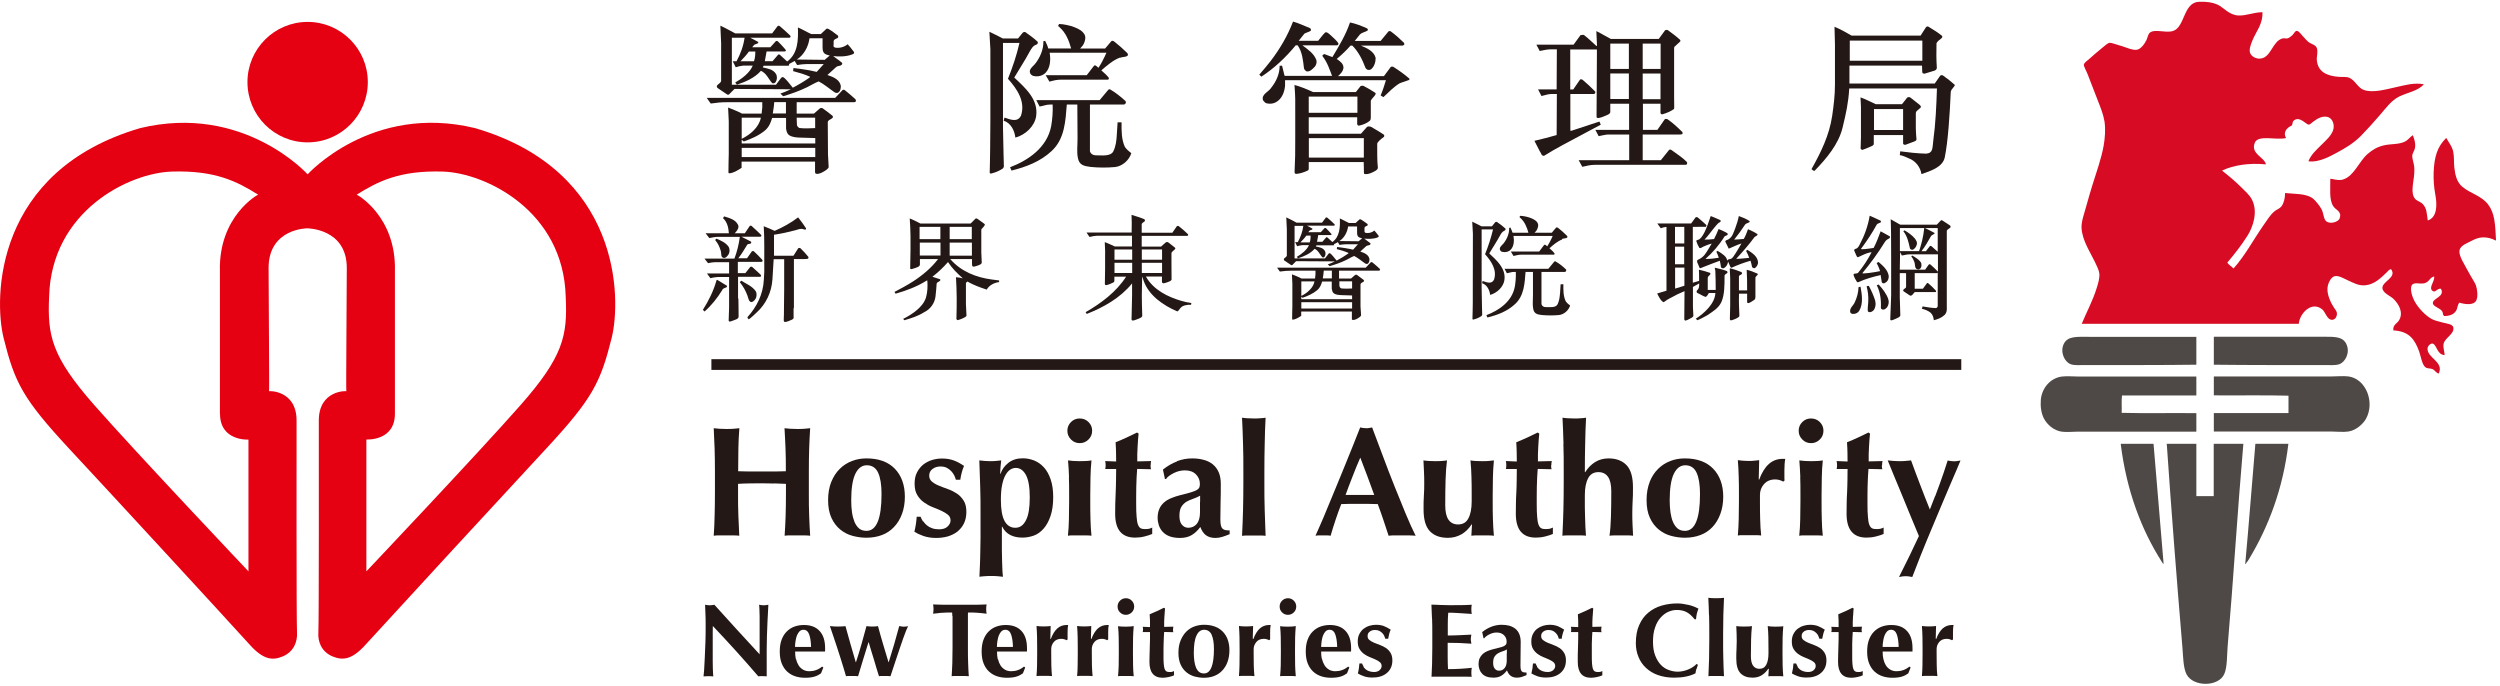
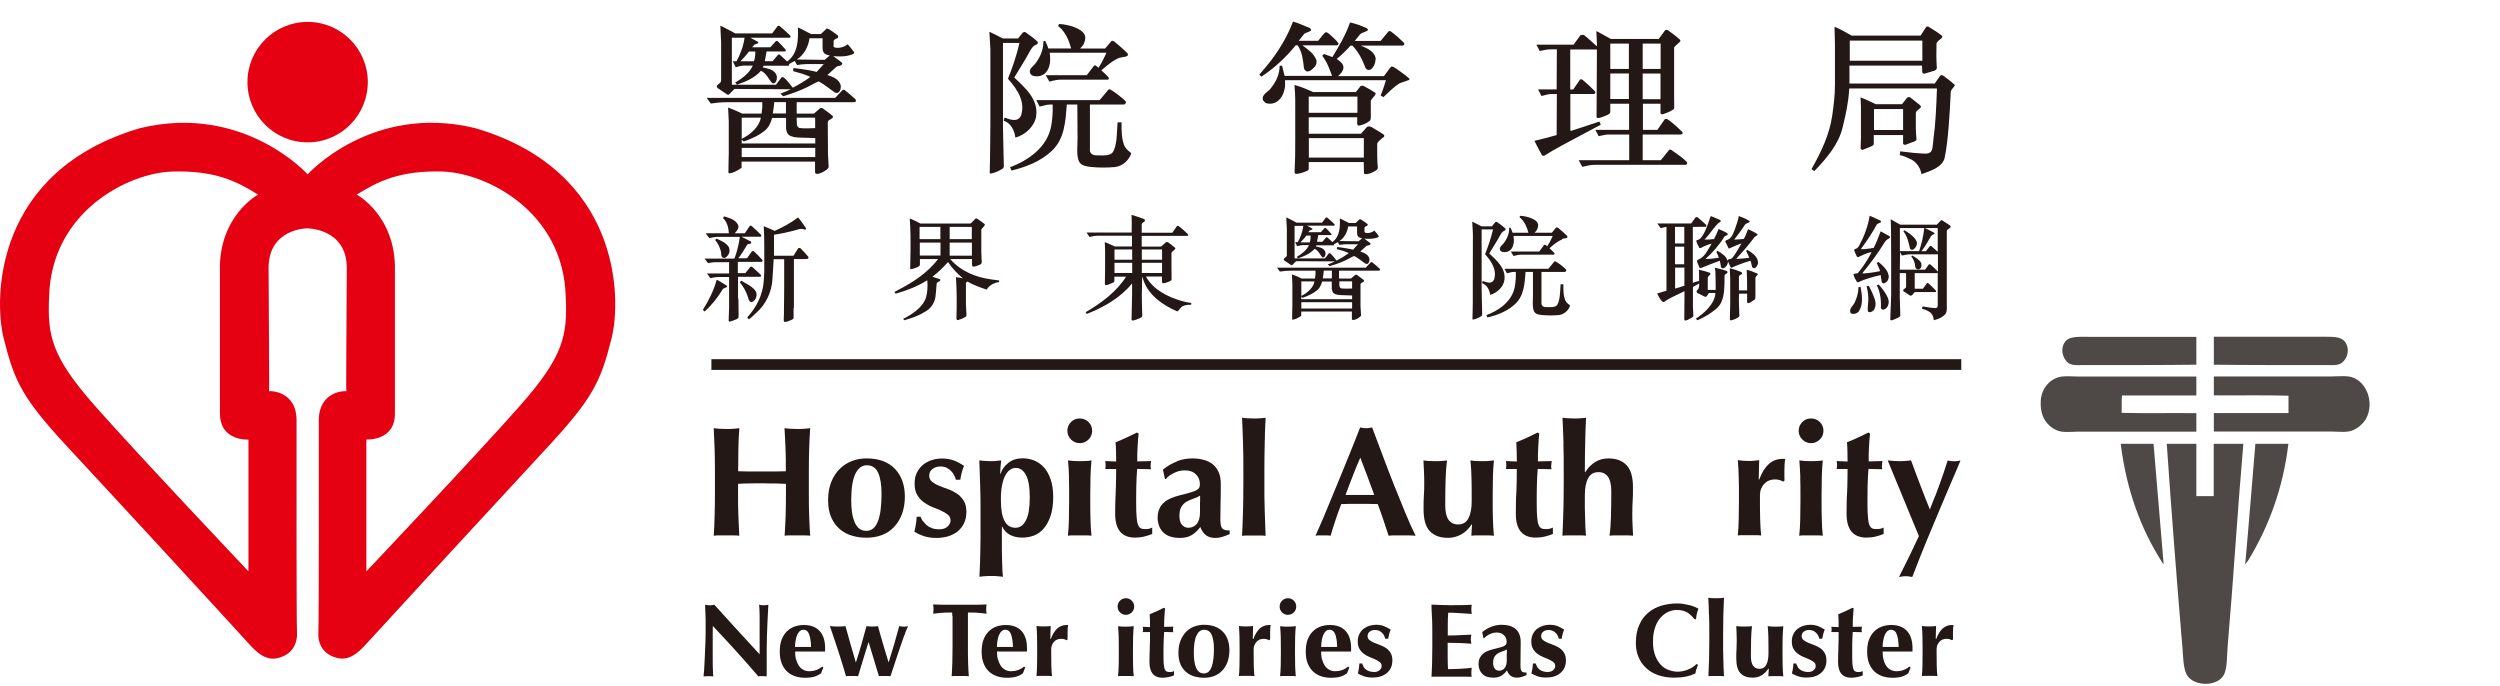
<svg xmlns="http://www.w3.org/2000/svg" viewBox="0 0 226 62" fill="none">
  <path d="M177.3 32.47H64.31V33.44H177.3V32.47Z" fill="#231815" />
  <path d="M63.77 55.45C63.76 55.16 63.75 54.89 63.74 54.67C63.91 54.7 64.06 54.72 64.16 54.72C64.26 54.72 64.41 54.7 64.58 54.67C65.26 55.43 65.94 56.18 66.61 56.91C67.28 57.64 67.96 58.39 68.67 59.15V57.42C68.67 57.11 68.67 56.81 68.67 56.51C68.67 56.21 68.67 55.94 68.67 55.69C68.67 55.44 68.66 55.22 68.65 55.04C68.65 54.86 68.63 54.74 68.62 54.67C68.8 54.7 68.94 54.72 69.04 54.72C69.14 54.72 69.29 54.7 69.46 54.67C69.43 55.24 69.4 55.76 69.38 56.22C69.36 56.68 69.35 57.12 69.33 57.52C69.32 57.93 69.31 58.33 69.31 58.73C69.31 59.13 69.31 59.55 69.31 60.01V61.14C69.18 61.13 69.05 61.12 68.92 61.12C68.79 61.12 68.66 61.12 68.55 61.14C67.26 59.63 65.89 58.12 64.44 56.59C64.44 56.77 64.43 56.95 64.43 57.14C64.43 57.32 64.43 57.51 64.43 57.7V58.79C64.43 59.17 64.43 59.49 64.43 59.75C64.43 60.01 64.43 60.24 64.44 60.42C64.44 60.6 64.45 60.75 64.46 60.87C64.46 60.99 64.47 61.08 64.48 61.15C64.4 61.14 64.33 61.13 64.25 61.13H64.03C63.88 61.13 63.74 61.13 63.6 61.15C63.61 61.1 63.63 60.92 63.65 60.61C63.67 60.3 63.69 59.93 63.71 59.49C63.73 59.05 63.75 58.57 63.77 58.05C63.79 57.53 63.79 57.03 63.79 56.56C63.79 56.13 63.79 55.76 63.77 55.47" fill="#231815" />
  <path d="M71.97 59.59C72.02 59.81 72.1 60 72.2 60.16C72.3 60.32 72.44 60.44 72.6 60.54C72.76 60.63 72.95 60.68 73.16 60.68C73.59 60.68 73.98 60.54 74.32 60.26L74.43 60.34L74.22 60.87C74.06 60.99 73.87 61.09 73.65 61.16C73.43 61.23 73.14 61.27 72.78 61.27C72.47 61.27 72.18 61.23 71.9 61.14C71.62 61.05 71.38 60.91 71.17 60.72C70.96 60.53 70.79 60.28 70.67 59.98C70.55 59.68 70.49 59.32 70.49 58.91C70.49 58.5 70.54 58.15 70.65 57.85C70.76 57.55 70.91 57.3 71.11 57.1C71.31 56.9 71.53 56.75 71.8 56.65C72.07 56.55 72.36 56.5 72.67 56.5C73.29 56.5 73.77 56.68 74.1 57.05C74.43 57.41 74.59 57.93 74.59 58.59V58.79C74.59 58.85 74.59 58.89 74.58 58.9H71.88C71.88 59.15 71.9 59.39 71.95 59.61M73.15 57.35C73.05 57.07 72.87 56.93 72.63 56.93C72.49 56.93 72.38 56.98 72.28 57.07C72.19 57.16 72.11 57.29 72.05 57.43C71.99 57.58 71.95 57.74 71.92 57.93C71.89 58.12 71.87 58.3 71.87 58.48H73.32C73.31 58.01 73.25 57.63 73.15 57.35Z" fill="#231815" />
  <path d="M81.33 56.6C81.47 56.63 81.59 56.65 81.7 56.65C81.76 56.65 81.82 56.65 81.88 56.64C81.94 56.64 82.01 56.62 82.09 56.61C82.05 56.69 81.99 56.83 81.91 57.01C81.83 57.2 81.75 57.42 81.66 57.68C81.57 57.94 81.47 58.22 81.37 58.52C81.27 58.82 81.16 59.13 81.06 59.44C80.96 59.75 80.86 60.05 80.76 60.34C80.66 60.63 80.58 60.9 80.5 61.13C80.41 61.12 80.33 61.11 80.24 61.11H79.72C79.63 61.11 79.55 61.11 79.46 61.13C79.38 60.89 79.31 60.63 79.22 60.36C79.14 60.09 79.06 59.82 78.98 59.55C78.9 59.28 78.82 59.02 78.74 58.77C78.66 58.52 78.6 58.28 78.53 58.06H78.51C78.35 58.59 78.19 59.1 78.03 59.61C77.87 60.12 77.72 60.62 77.57 61.13C77.48 61.12 77.39 61.11 77.3 61.11H76.76C76.67 61.11 76.57 61.11 76.48 61.13C76.41 60.9 76.33 60.63 76.24 60.32C76.15 60.02 76.05 59.71 75.95 59.39C75.85 59.08 75.75 58.77 75.65 58.46C75.55 58.15 75.46 57.87 75.37 57.62C75.28 57.37 75.21 57.15 75.15 56.97C75.09 56.79 75.04 56.67 75.02 56.6C75.16 56.61 75.29 56.62 75.4 56.63C75.52 56.63 75.63 56.64 75.75 56.64C75.87 56.64 75.98 56.64 76.09 56.63C76.21 56.63 76.32 56.61 76.43 56.6C76.58 57.15 76.74 57.71 76.9 58.28C77.06 58.85 77.22 59.38 77.36 59.86H77.38C77.56 59.31 77.73 58.77 77.88 58.23C78.03 57.69 78.18 57.15 78.33 56.6C78.42 56.61 78.51 56.62 78.59 56.63C78.68 56.63 78.77 56.64 78.85 56.64C78.93 56.64 79.03 56.64 79.11 56.63C79.2 56.63 79.29 56.61 79.37 56.6C79.52 57.15 79.67 57.7 79.83 58.23C79.99 58.76 80.15 59.31 80.32 59.86H80.34C80.69 58.77 81 57.68 81.29 56.6" fill="#231815" />
  <path d="M86.09 55.7C86.09 55.55 86.08 55.44 86.07 55.37C85.98 55.37 85.86 55.37 85.72 55.37C85.58 55.37 85.43 55.38 85.28 55.39C85.12 55.39 84.96 55.41 84.8 55.43C84.64 55.45 84.49 55.46 84.35 55.48C84.36 55.41 84.37 55.34 84.38 55.27C84.38 55.2 84.39 55.13 84.39 55.06C84.39 54.99 84.39 54.92 84.38 54.85C84.37 54.78 84.36 54.71 84.35 54.64C84.56 54.64 84.76 54.65 84.93 54.66C85.1 54.66 85.28 54.67 85.46 54.67C85.64 54.67 85.83 54.67 86.04 54.67C86.25 54.67 86.5 54.67 86.8 54.67C87.1 54.67 87.35 54.67 87.56 54.67C87.77 54.67 87.96 54.67 88.14 54.67C88.32 54.67 88.49 54.67 88.65 54.66C88.82 54.66 89 54.65 89.19 54.64C89.18 54.71 89.17 54.78 89.16 54.85C89.16 54.92 89.15 54.99 89.15 55.06C89.15 55.13 89.15 55.2 89.16 55.27C89.17 55.34 89.18 55.41 89.19 55.48C89.06 55.46 88.92 55.44 88.77 55.43C88.61 55.41 88.46 55.4 88.3 55.39C88.15 55.38 88 55.37 87.86 55.37C87.72 55.37 87.61 55.37 87.51 55.37C87.51 55.4 87.5 55.45 87.5 55.5C87.5 55.56 87.5 55.62 87.5 55.7V58.55C87.5 59.07 87.5 59.53 87.52 59.94C87.53 60.34 87.55 60.74 87.58 61.13C87.47 61.12 87.36 61.11 87.23 61.11H86.38C86.25 61.11 86.14 61.11 86.03 61.13C86.06 60.74 86.07 60.34 86.09 59.94C86.1 59.54 86.11 59.07 86.11 58.55V56.2C86.11 56.02 86.11 55.85 86.11 55.7" fill="#231815" />
  <path d="M90.22 59.59C90.27 59.81 90.35 60 90.45 60.16C90.55 60.32 90.69 60.44 90.85 60.54C91.01 60.63 91.2 60.68 91.41 60.68C91.84 60.68 92.23 60.54 92.57 60.26L92.68 60.34L92.47 60.87C92.31 60.99 92.12 61.09 91.9 61.16C91.68 61.23 91.39 61.27 91.03 61.27C90.72 61.27 90.43 61.23 90.15 61.14C89.87 61.05 89.63 60.91 89.42 60.72C89.21 60.53 89.04 60.28 88.92 59.98C88.8 59.68 88.74 59.32 88.74 58.91C88.74 58.5 88.79 58.15 88.9 57.85C89.01 57.55 89.16 57.3 89.36 57.1C89.56 56.9 89.78 56.75 90.05 56.65C90.32 56.55 90.61 56.5 90.92 56.5C91.54 56.5 92.02 56.68 92.35 57.05C92.68 57.41 92.84 57.93 92.84 58.59V58.79C92.84 58.85 92.84 58.89 92.83 58.9H90.13C90.13 59.15 90.15 59.39 90.2 59.61M91.4 57.35C91.3 57.07 91.12 56.93 90.88 56.93C90.74 56.93 90.63 56.98 90.53 57.07C90.44 57.16 90.36 57.29 90.3 57.43C90.24 57.58 90.2 57.74 90.17 57.93C90.14 58.12 90.12 58.3 90.12 58.48H91.57C91.56 58.01 91.5 57.63 91.4 57.35Z" fill="#231815" />
  <path d="M94.99 57.77C95.15 57.34 95.35 57.02 95.58 56.81C95.81 56.61 96.09 56.5 96.41 56.5C96.44 56.5 96.47 56.5 96.49 56.5C96.51 56.5 96.54 56.5 96.56 56.5C96.54 56.59 96.53 56.69 96.52 56.8C96.52 56.91 96.51 57.03 96.51 57.18V57.64C96.51 57.7 96.51 57.75 96.51 57.8L96.42 57.88C96.36 57.84 96.29 57.81 96.21 57.79C96.13 57.76 96.04 57.75 95.94 57.75C95.66 57.75 95.43 57.84 95.27 58.03C95.11 58.22 95.03 58.43 95.03 58.68V59.06C95.03 59.44 95.03 59.8 95.04 60.14C95.05 60.48 95.07 60.81 95.1 61.12C95.02 61.11 94.92 61.1 94.8 61.1H94.01C93.89 61.1 93.79 61.1 93.7 61.12C93.73 60.81 93.74 60.48 93.75 60.14C93.75 59.8 93.76 59.44 93.76 59.06V58.68C93.76 58.3 93.76 57.94 93.75 57.6C93.75 57.26 93.72 56.93 93.7 56.59C93.81 56.6 93.91 56.61 94.02 56.62C94.13 56.62 94.24 56.63 94.34 56.63C94.44 56.63 94.55 56.63 94.66 56.62C94.77 56.62 94.88 56.6 94.98 56.59L94.95 57.74L94.97 57.76L94.99 57.77Z" fill="#231815" />
-   <path d="M98.66 57.77C98.82 57.34 99.02 57.02 99.25 56.81C99.48 56.61 99.76 56.5 100.08 56.5C100.11 56.5 100.14 56.5 100.16 56.5C100.18 56.5 100.21 56.5 100.23 56.5C100.21 56.59 100.2 56.69 100.19 56.8C100.19 56.91 100.18 57.03 100.18 57.18V57.64C100.18 57.7 100.18 57.75 100.18 57.8L100.09 57.88C100.03 57.84 99.96 57.81 99.88 57.79C99.8 57.76 99.71 57.75 99.61 57.75C99.33 57.75 99.1 57.84 98.94 58.03C98.78 58.22 98.7 58.43 98.7 58.68V59.06C98.7 59.44 98.7 59.8 98.71 60.14C98.72 60.48 98.74 60.81 98.77 61.12C98.69 61.11 98.59 61.1 98.47 61.1H97.68C97.56 61.1 97.46 61.1 97.37 61.12C97.4 60.81 97.42 60.48 97.42 60.14C97.42 59.8 97.43 59.44 97.43 59.06V58.68C97.43 58.3 97.43 57.94 97.42 57.6C97.42 57.26 97.39 56.93 97.37 56.59C97.48 56.6 97.58 56.61 97.69 56.62C97.8 56.62 97.91 56.63 98.01 56.63C98.11 56.63 98.22 56.63 98.33 56.62C98.44 56.62 98.55 56.6 98.65 56.59L98.62 57.74L98.64 57.76L98.66 57.77Z" fill="#231815" />
  <path d="M101.25 54.3C101.39 54.16 101.57 54.08 101.78 54.08C101.99 54.08 102.16 54.15 102.31 54.3C102.45 54.44 102.53 54.62 102.53 54.83C102.53 55.04 102.46 55.21 102.31 55.36C102.16 55.5 101.99 55.58 101.78 55.58C101.57 55.58 101.4 55.51 101.25 55.36C101.1 55.22 101.03 55.04 101.03 54.83C101.03 54.62 101.1 54.45 101.25 54.3ZM101.13 57.62C101.13 57.29 101.1 56.95 101.07 56.61C101.16 56.62 101.26 56.63 101.38 56.64C101.5 56.64 101.63 56.65 101.78 56.65C102.07 56.65 102.31 56.63 102.49 56.6C102.46 56.94 102.44 57.28 102.43 57.61C102.42 57.95 102.42 58.31 102.42 58.69V59.07C102.42 59.45 102.42 59.81 102.43 60.15C102.43 60.49 102.46 60.82 102.49 61.13C102.41 61.12 102.31 61.11 102.18 61.11H101.38C101.26 61.11 101.16 61.11 101.07 61.13C101.1 60.82 101.12 60.49 101.13 60.15C101.13 59.81 101.14 59.45 101.14 59.07V58.69C101.14 58.31 101.14 57.95 101.13 57.61" fill="#231815" />
  <path d="M106.04 56.91C106.04 56.99 106.04 57.07 106.07 57.15L105.24 57.13C105.23 57.27 105.22 57.44 105.21 57.63C105.2 57.82 105.19 58.01 105.19 58.2C105.19 58.39 105.19 58.58 105.18 58.76C105.18 58.94 105.18 59.1 105.18 59.22C105.18 59.55 105.18 59.81 105.2 60.01C105.22 60.21 105.24 60.36 105.28 60.47C105.32 60.58 105.37 60.65 105.44 60.69C105.51 60.73 105.6 60.75 105.7 60.75C105.82 60.75 105.91 60.75 105.96 60.73C106.02 60.72 106.07 60.69 106.13 60.66V61.05C106.01 61.11 105.85 61.16 105.66 61.2C105.47 61.24 105.29 61.27 105.11 61.27C104.31 61.27 103.91 60.79 103.91 59.84C103.91 59.66 103.91 59.45 103.92 59.22C103.92 58.99 103.93 58.76 103.94 58.51C103.95 58.27 103.96 58.03 103.96 57.79C103.96 57.55 103.96 57.34 103.96 57.14H103.3C103.32 57.07 103.33 56.99 103.33 56.91C103.33 56.83 103.33 56.75 103.3 56.66L103.96 56.69C103.96 56.5 103.96 56.31 103.96 56.14C103.96 55.97 103.94 55.77 103.93 55.53C104.15 55.44 104.37 55.35 104.58 55.25C104.79 55.15 105.01 55.05 105.22 54.94L105.32 55.01C105.31 55.11 105.3 55.23 105.29 55.36C105.29 55.5 105.27 55.64 105.26 55.78C105.25 55.93 105.24 56.08 105.24 56.23C105.24 56.39 105.24 56.53 105.24 56.67L106.07 56.65C106.05 56.74 106.04 56.83 106.04 56.9" fill="#231815" />
  <path d="M106.73 57.89C106.86 57.58 107.03 57.31 107.24 57.1C107.45 56.89 107.7 56.73 107.98 56.63C108.26 56.53 108.55 56.48 108.84 56.48C109.57 56.48 110.14 56.69 110.54 57.1C110.94 57.51 111.14 58.08 111.14 58.79C111.14 59.17 111.08 59.52 110.97 59.83C110.86 60.14 110.7 60.4 110.49 60.62C110.29 60.84 110.04 61 109.76 61.11C109.48 61.22 109.17 61.27 108.83 61.27C108.55 61.27 108.27 61.23 108 61.16C107.73 61.08 107.48 60.96 107.26 60.78C107.04 60.6 106.86 60.37 106.73 60.08C106.6 59.79 106.53 59.44 106.53 59.02C106.53 58.6 106.59 58.23 106.72 57.92M109.54 57.39C109.4 57.09 109.17 56.93 108.85 56.93C108.56 56.93 108.33 57.1 108.17 57.44C108 57.78 107.92 58.31 107.92 59.03C107.92 59.29 107.94 59.54 107.97 59.76C108 59.99 108.05 60.18 108.12 60.35C108.19 60.52 108.29 60.65 108.4 60.74C108.51 60.83 108.66 60.88 108.84 60.88C109.44 60.88 109.74 60.14 109.74 58.67C109.74 58.12 109.67 57.69 109.53 57.38" fill="#231815" />
  <path d="M113.3 57.77C113.46 57.34 113.66 57.02 113.89 56.81C114.12 56.61 114.4 56.5 114.72 56.5C114.75 56.5 114.78 56.5 114.8 56.5C114.82 56.5 114.85 56.5 114.87 56.5C114.85 56.59 114.84 56.69 114.83 56.8C114.83 56.91 114.82 57.03 114.82 57.18V57.64C114.82 57.7 114.82 57.75 114.82 57.8L114.73 57.88C114.67 57.84 114.6 57.81 114.52 57.79C114.44 57.76 114.35 57.75 114.25 57.75C113.97 57.75 113.74 57.84 113.58 58.03C113.42 58.22 113.33 58.43 113.33 58.68V59.06C113.33 59.44 113.33 59.8 113.34 60.14C113.35 60.48 113.37 60.81 113.4 61.12C113.32 61.11 113.22 61.1 113.1 61.1H112.31C112.19 61.1 112.09 61.1 112 61.12C112.03 60.81 112.04 60.48 112.05 60.14C112.05 59.8 112.06 59.44 112.06 59.06V58.68C112.06 58.3 112.06 57.94 112.05 57.6C112.05 57.26 112.02 56.93 112 56.59C112.11 56.6 112.21 56.61 112.32 56.62C112.43 56.62 112.54 56.63 112.64 56.63C112.74 56.63 112.85 56.63 112.96 56.62C113.07 56.62 113.18 56.6 113.28 56.59L113.25 57.74L113.27 57.76L113.3 57.77Z" fill="#231815" />
  <path d="M115.9 54.3C116.04 54.16 116.22 54.08 116.43 54.08C116.64 54.08 116.81 54.15 116.96 54.3C117.1 54.44 117.18 54.62 117.18 54.83C117.18 55.04 117.11 55.21 116.96 55.36C116.82 55.5 116.64 55.58 116.43 55.58C116.22 55.58 116.05 55.51 115.9 55.36C115.75 55.22 115.68 55.04 115.68 54.83C115.68 54.62 115.75 54.45 115.9 54.3ZM115.78 57.62C115.78 57.29 115.75 56.95 115.72 56.61C115.81 56.62 115.91 56.63 116.03 56.64C116.15 56.64 116.28 56.65 116.43 56.65C116.72 56.65 116.96 56.63 117.14 56.6C117.11 56.94 117.09 57.28 117.08 57.61C117.08 57.95 117.07 58.31 117.07 58.69V59.07C117.07 59.45 117.07 59.81 117.08 60.15C117.09 60.49 117.11 60.82 117.14 61.13C117.06 61.12 116.96 61.11 116.83 61.11H116.03C115.91 61.11 115.81 61.11 115.72 61.13C115.75 60.82 115.77 60.49 115.78 60.15C115.78 59.81 115.79 59.45 115.79 59.07V58.69C115.79 58.31 115.79 57.95 115.78 57.61" fill="#231815" />
  <path d="M119.52 59.59C119.57 59.81 119.65 60 119.75 60.16C119.85 60.32 119.99 60.44 120.15 60.54C120.31 60.63 120.5 60.68 120.71 60.68C121.14 60.68 121.53 60.54 121.87 60.26L121.98 60.34L121.77 60.87C121.61 60.99 121.42 61.09 121.2 61.16C120.98 61.23 120.69 61.27 120.33 61.27C120.02 61.27 119.73 61.23 119.45 61.14C119.17 61.05 118.93 60.91 118.72 60.72C118.51 60.53 118.34 60.28 118.22 59.98C118.1 59.68 118.04 59.32 118.04 58.91C118.04 58.5 118.09 58.15 118.2 57.85C118.31 57.55 118.46 57.3 118.66 57.1C118.86 56.9 119.08 56.75 119.35 56.65C119.62 56.55 119.91 56.5 120.22 56.5C120.84 56.5 121.32 56.68 121.65 57.05C121.98 57.41 122.14 57.93 122.14 58.59V58.79C122.14 58.85 122.14 58.89 122.13 58.9H119.43C119.43 59.15 119.45 59.39 119.51 59.61M120.71 57.35C120.61 57.07 120.43 56.93 120.19 56.93C120.05 56.93 119.93 56.98 119.84 57.07C119.75 57.16 119.67 57.29 119.61 57.43C119.55 57.58 119.51 57.74 119.48 57.93C119.45 58.12 119.44 58.3 119.43 58.48H120.88C120.87 58.01 120.81 57.63 120.71 57.35Z" fill="#231815" />
  <path d="M123.24 60.26C123.3 60.35 123.37 60.43 123.46 60.51C123.55 60.58 123.65 60.64 123.78 60.68C123.9 60.72 124.04 60.75 124.21 60.75C124.43 60.75 124.6 60.69 124.72 60.58C124.84 60.47 124.9 60.34 124.9 60.21C124.9 60.07 124.85 59.95 124.74 59.86C124.63 59.77 124.5 59.69 124.34 59.62C124.18 59.55 124.01 59.47 123.82 59.4C123.63 59.32 123.46 59.23 123.3 59.11C123.14 58.99 123.01 58.85 122.9 58.67C122.79 58.49 122.74 58.27 122.74 57.99C122.74 57.71 122.79 57.5 122.89 57.31C122.99 57.12 123.11 56.96 123.27 56.84C123.43 56.72 123.6 56.63 123.8 56.57C124 56.51 124.19 56.48 124.39 56.48C124.65 56.48 124.89 56.52 125.09 56.59C125.29 56.67 125.5 56.78 125.72 56.92C125.66 57.04 125.62 57.18 125.58 57.32C125.54 57.47 125.51 57.61 125.49 57.74H125.23C125.21 57.66 125.18 57.58 125.14 57.49C125.1 57.4 125.04 57.31 124.96 57.23C124.88 57.15 124.79 57.08 124.69 57.03C124.58 56.98 124.46 56.95 124.3 56.95C124.11 56.95 123.95 57 123.82 57.1C123.69 57.2 123.63 57.33 123.63 57.5C123.63 57.65 123.68 57.77 123.8 57.86C123.91 57.95 124.05 58.03 124.21 58.1C124.37 58.17 124.55 58.24 124.75 58.31C124.95 58.38 125.12 58.47 125.29 58.58C125.45 58.69 125.59 58.83 125.7 59.01C125.81 59.19 125.87 59.41 125.87 59.69C125.87 59.97 125.82 60.2 125.72 60.4C125.62 60.6 125.48 60.76 125.31 60.89C125.14 61.02 124.95 61.11 124.73 61.17C124.51 61.23 124.29 61.25 124.05 61.25C123.77 61.25 123.51 61.21 123.29 61.13C123.06 61.05 122.88 60.96 122.75 60.88C122.83 60.58 122.87 60.28 122.89 59.98H123.13C123.17 60.08 123.22 60.18 123.28 60.27" fill="#231815" />
  <path d="M129.45 55.88C129.44 55.48 129.42 55.07 129.4 54.66C129.68 54.66 129.96 54.68 130.24 54.69C130.52 54.7 130.8 54.71 131.08 54.71C131.54 54.71 131.96 54.71 132.32 54.7C132.68 54.69 132.92 54.68 133.05 54.67C133.02 54.77 133.01 54.9 133.01 55.07C133.01 55.17 133.01 55.25 133.02 55.31C133.02 55.37 133.04 55.43 133.05 55.5C132.87 55.49 132.67 55.47 132.45 55.46C132.23 55.45 132.02 55.44 131.82 55.42C131.61 55.41 131.43 55.4 131.27 55.39C131.11 55.39 130.99 55.39 130.92 55.39C130.89 55.73 130.88 56.08 130.88 56.42C130.88 56.76 130.88 57.1 130.88 57.45C131.29 57.45 131.66 57.43 131.98 57.42C132.31 57.41 132.65 57.39 133.01 57.37C132.99 57.48 132.98 57.56 132.97 57.62C132.97 57.68 132.96 57.74 132.96 57.8C132.96 57.85 132.96 57.9 132.98 57.96C132.98 58.01 133 58.09 133.01 58.19C132.29 58.13 131.58 58.11 130.87 58.11C130.87 58.31 130.87 58.51 130.87 58.71C130.87 58.91 130.87 59.11 130.87 59.31C130.87 59.72 130.88 60.11 130.9 60.49C131.26 60.49 131.62 60.48 131.97 60.46C132.33 60.44 132.69 60.41 133.05 60.37C133.04 60.44 133.03 60.5 133.02 60.56C133.02 60.62 133.01 60.7 133.01 60.8C133.01 60.9 133.01 60.98 133.02 61.04C133.02 61.1 133.04 61.14 133.05 61.18C132.88 61.18 132.67 61.17 132.42 61.17C132.17 61.17 131.83 61.17 131.4 61.17H129.91C129.77 61.17 129.66 61.17 129.59 61.17C129.52 61.17 129.46 61.17 129.41 61.18C129.43 60.79 129.45 60.39 129.46 59.99C129.47 59.59 129.48 59.12 129.48 58.6V57.32C129.48 56.8 129.48 56.33 129.46 55.93" fill="#231815" />
  <path d="M134.83 56.65C135.13 56.54 135.44 56.48 135.74 56.48C135.99 56.48 136.22 56.51 136.43 56.56C136.64 56.62 136.82 56.71 136.98 56.83C137.13 56.95 137.25 57.11 137.34 57.31C137.42 57.5 137.47 57.74 137.47 58.02C137.47 58.42 137.47 58.79 137.46 59.14C137.46 59.48 137.45 59.82 137.45 60.16C137.45 60.31 137.46 60.43 137.48 60.51C137.5 60.59 137.53 60.66 137.58 60.7C137.63 60.74 137.68 60.77 137.75 60.78C137.82 60.79 137.91 60.8 138 60.8V61.03C137.82 61.11 137.66 61.16 137.54 61.2C137.42 61.24 137.28 61.26 137.13 61.26C136.9 61.26 136.71 61.2 136.56 61.09C136.42 60.98 136.31 60.82 136.23 60.6C136.09 60.8 135.92 60.96 135.73 61.08C135.54 61.2 135.3 61.26 135.01 61.26C134.77 61.26 134.57 61.23 134.4 61.17C134.23 61.11 134.09 61.02 133.98 60.9C133.87 60.78 133.79 60.65 133.74 60.5C133.69 60.35 133.66 60.2 133.66 60.05C133.66 59.84 133.69 59.66 133.76 59.51C133.83 59.36 133.92 59.23 134.04 59.12C134.16 59.01 134.31 58.92 134.48 58.85C134.65 58.78 134.84 58.72 135.05 58.67C135.31 58.61 135.52 58.55 135.68 58.51C135.84 58.47 135.95 58.42 136.02 58.37C136.1 58.32 136.14 58.27 136.17 58.21C136.19 58.15 136.2 58.09 136.2 58C136.2 57.77 136.12 57.58 135.96 57.42C135.8 57.26 135.58 57.18 135.3 57.18C135.19 57.18 135.08 57.19 134.97 57.22C134.86 57.25 134.75 57.29 134.65 57.34C134.55 57.39 134.45 57.44 134.37 57.51C134.28 57.57 134.22 57.63 134.18 57.7H134.11L133.99 57.14C134.25 56.93 134.54 56.76 134.84 56.65M136.22 59.08C136.22 58.94 136.22 58.82 136.22 58.71C136.09 58.79 135.95 58.85 135.8 58.89C135.65 58.94 135.52 59 135.4 59.07C135.28 59.14 135.18 59.24 135.1 59.37C135.02 59.49 134.98 59.68 134.98 59.92C134.98 60.16 135.03 60.33 135.13 60.45C135.23 60.57 135.36 60.63 135.52 60.63C135.73 60.63 135.89 60.55 136.02 60.39C136.15 60.23 136.21 60 136.21 59.69C136.21 59.42 136.21 59.22 136.21 59.07" fill="#231815" />
  <path d="M138.93 60.26C138.99 60.35 139.06 60.43 139.15 60.51C139.24 60.58 139.34 60.64 139.47 60.68C139.59 60.72 139.73 60.75 139.9 60.75C140.12 60.75 140.29 60.69 140.41 60.58C140.53 60.47 140.59 60.34 140.59 60.21C140.59 60.07 140.54 59.95 140.43 59.86C140.32 59.77 140.19 59.69 140.03 59.62C139.87 59.55 139.7 59.47 139.51 59.4C139.32 59.32 139.15 59.23 138.99 59.11C138.83 58.99 138.7 58.85 138.59 58.67C138.48 58.49 138.43 58.27 138.43 57.99C138.43 57.71 138.48 57.5 138.58 57.31C138.68 57.12 138.8 56.96 138.96 56.84C139.12 56.72 139.3 56.63 139.49 56.57C139.69 56.51 139.89 56.48 140.08 56.48C140.35 56.48 140.58 56.52 140.78 56.59C140.98 56.67 141.19 56.78 141.4 56.92C141.34 57.04 141.3 57.18 141.26 57.32C141.22 57.47 141.19 57.61 141.18 57.74H140.92C140.9 57.66 140.87 57.58 140.83 57.49C140.79 57.4 140.73 57.31 140.65 57.23C140.58 57.15 140.48 57.08 140.38 57.03C140.27 56.98 140.15 56.95 139.99 56.95C139.8 56.95 139.64 57 139.51 57.1C139.38 57.2 139.32 57.33 139.32 57.5C139.32 57.65 139.37 57.77 139.49 57.86C139.6 57.95 139.74 58.03 139.9 58.1C140.06 58.17 140.24 58.24 140.44 58.31C140.63 58.38 140.81 58.47 140.98 58.58C141.14 58.69 141.28 58.83 141.39 59.01C141.5 59.19 141.56 59.41 141.56 59.69C141.56 59.97 141.51 60.2 141.41 60.4C141.31 60.6 141.17 60.76 141 60.89C140.83 61.02 140.64 61.11 140.42 61.17C140.2 61.23 139.97 61.25 139.74 61.25C139.46 61.25 139.2 61.21 138.98 61.13C138.75 61.05 138.58 60.96 138.44 60.88C138.52 60.58 138.56 60.28 138.58 59.98H138.82C138.86 60.08 138.9 60.18 138.97 60.27" fill="#231815" />
-   <path d="M144.75 56.91C144.75 56.99 144.75 57.07 144.78 57.15L143.95 57.13C143.94 57.27 143.93 57.44 143.92 57.63C143.92 57.82 143.9 58.01 143.9 58.2C143.9 58.39 143.9 58.58 143.9 58.76C143.9 58.94 143.9 59.1 143.9 59.22C143.9 59.55 143.9 59.81 143.92 60.01C143.94 60.21 143.96 60.36 144 60.47C144.04 60.58 144.09 60.65 144.16 60.69C144.23 60.73 144.32 60.75 144.42 60.75C144.54 60.75 144.63 60.75 144.68 60.73C144.74 60.72 144.79 60.69 144.85 60.66V61.05C144.73 61.11 144.57 61.16 144.38 61.2C144.19 61.24 144.01 61.27 143.83 61.27C143.03 61.27 142.63 60.79 142.63 59.84C142.63 59.66 142.63 59.45 142.63 59.22C142.63 58.99 142.64 58.76 142.65 58.51C142.66 58.27 142.67 58.03 142.67 57.79C142.67 57.55 142.67 57.34 142.67 57.14H142.01C142.03 57.07 142.04 56.99 142.04 56.91C142.04 56.83 142.03 56.75 142.01 56.66L142.67 56.69C142.67 56.5 142.67 56.31 142.67 56.14C142.67 55.97 142.65 55.77 142.64 55.53C142.86 55.44 143.08 55.35 143.29 55.25C143.5 55.15 143.72 55.05 143.93 54.94L144.03 55.01C144.02 55.11 144.01 55.23 144 55.36C144 55.5 143.98 55.64 143.97 55.78C143.97 55.93 143.95 56.08 143.95 56.23C143.95 56.39 143.95 56.53 143.95 56.67L144.78 56.65C144.76 56.74 144.75 56.83 144.75 56.9" fill="#231815" />
  <path d="M153.35 60.47C153.31 60.61 153.29 60.74 153.27 60.87C152.76 61.13 152.12 61.26 151.35 61.26C150.8 61.26 150.32 61.18 149.89 61.03C149.46 60.88 149.1 60.66 148.8 60.38C148.5 60.1 148.27 59.77 148.12 59.39C147.96 59.01 147.88 58.59 147.88 58.15C147.88 57.5 147.98 56.94 148.19 56.49C148.39 56.03 148.67 55.66 149.01 55.38C149.35 55.1 149.75 54.88 150.2 54.75C150.65 54.62 151.13 54.55 151.62 54.55C151.78 54.55 151.96 54.56 152.14 54.59C152.32 54.62 152.5 54.65 152.67 54.69C152.84 54.73 153 54.78 153.15 54.84C153.3 54.9 153.43 54.96 153.54 55.02C153.48 55.18 153.43 55.33 153.39 55.49C153.36 55.65 153.33 55.81 153.32 55.98H153.19C152.95 55.68 152.71 55.46 152.46 55.33C152.21 55.2 151.91 55.14 151.57 55.14C151.32 55.14 151.07 55.2 150.81 55.31C150.56 55.42 150.33 55.6 150.12 55.83C149.91 56.06 149.74 56.36 149.62 56.72C149.49 57.08 149.43 57.51 149.43 58.02C149.43 58.53 149.5 58.92 149.63 59.26C149.76 59.6 149.93 59.88 150.14 60.1C150.35 60.32 150.59 60.48 150.86 60.57C151.13 60.67 151.39 60.72 151.67 60.72C151.82 60.72 151.97 60.7 152.13 60.67C152.29 60.64 152.44 60.59 152.59 60.53C152.74 60.47 152.88 60.4 153.02 60.31C153.16 60.22 153.27 60.13 153.37 60.02L153.49 60.1C153.44 60.23 153.4 60.37 153.36 60.5" fill="#231815" />
  <path d="M154.49 55.6C154.48 55.09 154.46 54.56 154.43 54.04C154.51 54.05 154.61 54.06 154.74 54.07C154.86 54.07 155 54.08 155.14 54.08C155.28 54.08 155.41 54.08 155.54 54.07C155.66 54.06 155.77 54.05 155.85 54.04C155.83 54.57 155.81 55.09 155.79 55.6C155.78 56.12 155.77 56.68 155.77 57.3V57.91C155.77 58.53 155.77 59.09 155.79 59.6C155.8 60.11 155.82 60.63 155.85 61.13C155.77 61.12 155.66 61.11 155.54 61.11H154.75C154.62 61.11 154.52 61.11 154.44 61.13C154.46 60.62 154.48 60.11 154.5 59.6C154.51 59.09 154.52 58.52 154.52 57.91V57.3C154.52 56.68 154.52 56.12 154.5 55.6" fill="#231815" />
  <path d="M159.85 60.46C159.67 60.72 159.47 60.92 159.23 61.06C158.99 61.2 158.73 61.26 158.43 61.26C157.96 61.26 157.6 61.13 157.34 60.86C157.09 60.6 156.96 60.16 156.96 59.55C156.96 59.23 156.96 58.95 156.98 58.7C156.99 58.46 157 58.21 157 57.96C157 57.76 157 57.54 156.99 57.31C156.98 57.07 156.97 56.84 156.96 56.6C157.04 56.61 157.15 56.62 157.27 56.63C157.4 56.63 157.53 56.64 157.67 56.64C157.81 56.64 157.94 56.64 158.07 56.63C158.2 56.63 158.3 56.61 158.38 56.6C158.34 56.94 158.31 57.33 158.3 57.78C158.29 58.23 158.28 58.73 158.28 59.31C158.28 59.71 158.35 60 158.48 60.18C158.62 60.37 158.81 60.46 159.05 60.46C159.33 60.46 159.54 60.34 159.67 60.09C159.8 59.85 159.87 59.51 159.87 59.07V58.69C159.87 58.31 159.87 57.95 159.86 57.61C159.86 57.27 159.83 56.94 159.8 56.6C159.98 56.63 160.21 56.65 160.5 56.65C160.65 56.65 160.78 56.65 160.9 56.64C161.02 56.64 161.12 56.62 161.21 56.61C161.18 56.95 161.16 57.29 161.15 57.62C161.15 57.96 161.14 58.31 161.14 58.7V59.08C161.14 59.46 161.14 59.82 161.15 60.16C161.16 60.5 161.18 60.83 161.21 61.14C161.1 61.13 160.99 61.12 160.88 61.12H160.21C160.1 61.12 159.98 61.12 159.86 61.14L159.9 60.46H159.88H159.85Z" fill="#231815" />
  <path d="M162.48 60.26C162.54 60.35 162.61 60.43 162.7 60.51C162.79 60.58 162.89 60.64 163.02 60.68C163.14 60.72 163.28 60.75 163.45 60.75C163.67 60.75 163.84 60.69 163.96 60.58C164.08 60.47 164.14 60.34 164.14 60.21C164.14 60.07 164.09 59.95 163.98 59.86C163.87 59.77 163.74 59.69 163.58 59.62C163.42 59.55 163.25 59.47 163.06 59.4C162.87 59.32 162.7 59.23 162.54 59.11C162.38 58.99 162.25 58.85 162.14 58.67C162.03 58.49 161.98 58.27 161.98 57.99C161.98 57.71 162.03 57.5 162.13 57.31C162.23 57.12 162.35 56.96 162.51 56.84C162.67 56.72 162.84 56.63 163.04 56.57C163.24 56.51 163.43 56.48 163.63 56.48C163.89 56.48 164.13 56.52 164.33 56.59C164.53 56.67 164.74 56.78 164.96 56.92C164.9 57.04 164.86 57.18 164.82 57.32C164.78 57.47 164.75 57.61 164.73 57.74H164.47C164.45 57.66 164.42 57.58 164.38 57.49C164.34 57.4 164.28 57.31 164.2 57.23C164.12 57.15 164.03 57.08 163.93 57.03C163.82 56.98 163.7 56.95 163.54 56.95C163.35 56.95 163.19 57 163.06 57.1C162.93 57.2 162.87 57.33 162.87 57.5C162.87 57.65 162.92 57.77 163.04 57.86C163.15 57.95 163.29 58.03 163.45 58.1C163.61 58.17 163.79 58.24 163.99 58.31C164.18 58.38 164.36 58.47 164.53 58.58C164.69 58.69 164.83 58.83 164.94 59.01C165.05 59.19 165.11 59.41 165.11 59.69C165.11 59.97 165.06 60.2 164.96 60.4C164.86 60.6 164.72 60.76 164.55 60.89C164.38 61.02 164.19 61.11 163.97 61.17C163.75 61.23 163.53 61.25 163.29 61.25C163.01 61.25 162.75 61.21 162.53 61.13C162.3 61.05 162.12 60.96 161.99 60.88C162.07 60.58 162.11 60.28 162.13 59.98H162.37C162.41 60.08 162.46 60.18 162.52 60.27" fill="#231815" />
  <path d="M168.29 56.91C168.29 56.99 168.29 57.07 168.32 57.15L167.49 57.13C167.48 57.27 167.47 57.44 167.46 57.63C167.45 57.82 167.44 58.01 167.44 58.2C167.44 58.39 167.44 58.58 167.44 58.76C167.44 58.94 167.44 59.1 167.44 59.22C167.44 59.55 167.44 59.81 167.46 60.01C167.48 60.21 167.5 60.36 167.54 60.47C167.58 60.58 167.63 60.65 167.7 60.69C167.77 60.73 167.86 60.75 167.96 60.75C168.08 60.75 168.17 60.75 168.22 60.73C168.28 60.72 168.33 60.69 168.39 60.66V61.05C168.27 61.11 168.11 61.16 167.92 61.2C167.73 61.24 167.55 61.27 167.36 61.27C166.56 61.27 166.16 60.79 166.16 59.84C166.16 59.66 166.16 59.45 166.17 59.22C166.17 58.99 166.18 58.76 166.19 58.51C166.2 58.27 166.21 58.03 166.21 57.79C166.21 57.55 166.21 57.34 166.21 57.14H165.55C165.57 57.07 165.58 56.99 165.58 56.91C165.58 56.83 165.57 56.75 165.55 56.66L166.21 56.69C166.21 56.5 166.21 56.31 166.21 56.14C166.21 55.97 166.19 55.77 166.18 55.53C166.4 55.44 166.62 55.35 166.83 55.25C167.04 55.15 167.26 55.05 167.47 54.94L167.57 55.01C167.56 55.11 167.55 55.23 167.54 55.36C167.54 55.5 167.52 55.64 167.51 55.78C167.5 55.93 167.49 56.08 167.49 56.23C167.49 56.39 167.49 56.53 167.49 56.67L168.32 56.65C168.3 56.74 168.29 56.83 168.29 56.9" fill="#231815" />
  <path d="M170.26 59.59C170.31 59.81 170.39 60 170.49 60.16C170.59 60.32 170.73 60.44 170.89 60.54C171.05 60.63 171.24 60.68 171.45 60.68C171.88 60.68 172.27 60.54 172.61 60.26L172.72 60.34L172.51 60.87C172.35 60.99 172.17 61.09 171.95 61.16C171.73 61.23 171.44 61.27 171.08 61.27C170.77 61.27 170.48 61.23 170.2 61.14C169.92 61.05 169.68 60.91 169.47 60.72C169.26 60.53 169.09 60.28 168.97 59.98C168.85 59.68 168.79 59.32 168.79 58.91C168.79 58.5 168.84 58.15 168.95 57.85C169.06 57.55 169.21 57.3 169.41 57.1C169.61 56.9 169.83 56.75 170.1 56.65C170.37 56.55 170.66 56.5 170.97 56.5C171.59 56.5 172.07 56.68 172.4 57.05C172.73 57.41 172.89 57.93 172.89 58.59V58.79C172.89 58.85 172.89 58.89 172.89 58.9H170.19C170.19 59.15 170.21 59.39 170.27 59.61M171.47 57.35C171.37 57.07 171.19 56.93 170.95 56.93C170.81 56.93 170.7 56.98 170.6 57.07C170.51 57.16 170.43 57.29 170.37 57.43C170.31 57.58 170.27 57.74 170.24 57.93C170.21 58.12 170.19 58.3 170.19 58.48H171.64C171.63 58.01 171.57 57.63 171.47 57.35Z" fill="#231815" />
  <path d="M175.03 57.77C175.19 57.34 175.39 57.02 175.62 56.81C175.85 56.61 176.13 56.5 176.45 56.5C176.48 56.5 176.51 56.5 176.53 56.5C176.55 56.5 176.58 56.5 176.6 56.5C176.58 56.59 176.57 56.69 176.56 56.8C176.55 56.91 176.55 57.03 176.55 57.18V57.64C176.55 57.7 176.55 57.75 176.55 57.8L176.46 57.88C176.4 57.84 176.33 57.81 176.25 57.79C176.17 57.76 176.08 57.75 175.98 57.75C175.7 57.75 175.47 57.84 175.31 58.03C175.15 58.22 175.07 58.43 175.07 58.68V59.06C175.07 59.44 175.07 59.8 175.08 60.14C175.08 60.48 175.11 60.81 175.14 61.12C175.06 61.11 174.96 61.1 174.84 61.1H174.05C173.93 61.1 173.83 61.1 173.74 61.12C173.77 60.81 173.78 60.48 173.79 60.14C173.79 59.8 173.8 59.44 173.8 59.06V58.68C173.8 58.3 173.8 57.94 173.79 57.6C173.79 57.26 173.76 56.93 173.74 56.59C173.84 56.6 173.95 56.61 174.06 56.62C174.17 56.62 174.28 56.63 174.38 56.63C174.48 56.63 174.59 56.63 174.7 56.62C174.81 56.62 174.92 56.6 175.02 56.59L174.99 57.74L175.01 57.76L175.03 57.77Z" fill="#231815" />
  <path d="M69.96 43.71C69.6 43.7 69.24 43.69 68.88 43.69C68.52 43.69 68.16 43.69 67.8 43.7C67.44 43.7 67.08 43.72 66.72 43.74V44.55C66.72 45.33 66.72 46.03 66.75 46.64C66.77 47.25 66.8 47.85 66.83 48.43C66.67 48.41 66.5 48.4 66.31 48.4H65.04C64.85 48.4 64.68 48.4 64.52 48.43C64.56 47.85 64.59 47.25 64.6 46.64C64.62 46.03 64.63 45.33 64.63 44.55V42.63C64.63 41.85 64.62 41.15 64.6 40.54C64.58 39.93 64.55 39.32 64.52 38.71C64.68 38.73 64.85 38.75 65.04 38.76C65.23 38.77 65.44 38.78 65.68 38.78C65.92 38.78 66.13 38.78 66.32 38.76C66.51 38.75 66.68 38.73 66.84 38.71C66.79 39.32 66.76 39.93 66.75 40.53C66.74 41.13 66.73 41.82 66.73 42.6C66.97 42.61 67.27 42.62 67.62 42.62C67.96 42.62 68.39 42.62 68.9 42.62C69.41 42.62 69.82 42.62 70.15 42.62C70.48 42.62 70.77 42.61 71.04 42.6C71.04 41.82 71.04 41.13 71.01 40.53C70.98 39.93 70.96 39.32 70.92 38.71C71.08 38.73 71.26 38.75 71.44 38.76C71.63 38.77 71.84 38.78 72.08 38.78C72.32 38.78 72.53 38.78 72.72 38.76C72.91 38.75 73.08 38.73 73.24 38.71C73.2 39.32 73.17 39.93 73.15 40.54C73.13 41.15 73.12 41.85 73.12 42.63V44.55C73.12 45.33 73.12 46.03 73.15 46.64C73.17 47.25 73.2 47.85 73.24 48.43C73.08 48.41 72.9 48.4 72.72 48.4H71.45C71.26 48.4 71.09 48.4 70.93 48.43C70.97 47.85 71 47.25 71.02 46.64C71.04 46.03 71.05 45.33 71.05 44.55V43.74C70.69 43.73 70.33 43.72 69.97 43.7" fill="#231815" />
  <path d="M75.15 43.56C75.34 43.09 75.6 42.69 75.92 42.38C76.24 42.06 76.61 41.83 77.03 41.67C77.45 41.51 77.88 41.44 78.33 41.44C79.43 41.44 80.29 41.75 80.89 42.37C81.49 42.99 81.8 43.84 81.8 44.9C81.8 45.48 81.71 46 81.54 46.46C81.37 46.92 81.13 47.32 80.82 47.64C80.51 47.97 80.15 48.21 79.72 48.37C79.3 48.53 78.83 48.61 78.32 48.61C77.89 48.61 77.48 48.55 77.07 48.44C76.66 48.33 76.29 48.14 75.96 47.87C75.63 47.6 75.36 47.25 75.16 46.81C74.96 46.38 74.86 45.84 74.86 45.21C74.86 44.58 74.96 44.03 75.15 43.55M79.39 42.75C79.18 42.29 78.84 42.06 78.36 42.06C77.93 42.06 77.58 42.31 77.33 42.82C77.08 43.33 76.95 44.13 76.95 45.21C76.95 45.61 76.97 45.97 77.02 46.31C77.07 46.65 77.15 46.94 77.25 47.19C77.36 47.44 77.5 47.64 77.67 47.78C77.84 47.92 78.06 47.99 78.33 47.99C79.24 47.99 79.69 46.88 79.69 44.66C79.69 43.83 79.59 43.18 79.38 42.73" fill="#231815" />
  <path d="M83.46 47.12C83.55 47.26 83.66 47.38 83.79 47.49C83.92 47.6 84.08 47.69 84.26 47.75C84.44 47.82 84.66 47.85 84.9 47.85C85.23 47.85 85.48 47.77 85.66 47.6C85.84 47.43 85.93 47.25 85.93 47.05C85.93 46.83 85.85 46.66 85.69 46.53C85.53 46.4 85.33 46.28 85.09 46.17C84.85 46.06 84.59 45.95 84.3 45.84C84.02 45.73 83.76 45.58 83.52 45.41C83.28 45.24 83.08 45.02 82.92 44.75C82.76 44.49 82.68 44.15 82.68 43.73C82.68 43.31 82.75 42.99 82.9 42.7C83.05 42.41 83.24 42.18 83.47 41.99C83.71 41.81 83.97 41.67 84.27 41.58C84.57 41.49 84.86 41.45 85.16 41.45C85.56 41.45 85.91 41.51 86.21 41.62C86.52 41.73 86.83 41.9 87.15 42.12C87.06 42.31 87 42.51 86.94 42.73C86.88 42.95 86.84 43.16 86.81 43.37H86.41C86.38 43.26 86.34 43.13 86.27 42.99C86.2 42.85 86.11 42.72 86 42.6C85.89 42.48 85.75 42.38 85.59 42.29C85.43 42.21 85.24 42.17 85.01 42.17C84.73 42.17 84.49 42.25 84.29 42.4C84.1 42.55 84 42.75 84 42.99C84 43.22 84.08 43.4 84.25 43.54C84.42 43.68 84.62 43.8 84.87 43.9C85.11 44 85.39 44.11 85.68 44.21C85.97 44.31 86.24 44.45 86.49 44.61C86.74 44.77 86.94 44.99 87.11 45.25C87.28 45.51 87.36 45.85 87.36 46.27C87.36 46.69 87.28 47.04 87.13 47.34C86.98 47.64 86.77 47.88 86.52 48.08C86.26 48.27 85.97 48.41 85.65 48.5C85.32 48.59 84.98 48.63 84.62 48.63C84.2 48.63 83.81 48.57 83.47 48.45C83.13 48.33 82.86 48.2 82.66 48.07C82.77 47.62 82.84 47.17 82.87 46.71H83.22C83.28 46.86 83.35 47.01 83.44 47.14" fill="#231815" />
  <path d="M88.61 43.97C88.59 43.2 88.56 42.41 88.53 41.62C88.69 41.64 88.86 41.66 89.03 41.67C89.2 41.68 89.37 41.69 89.53 41.69C89.69 41.69 89.85 41.69 90.02 41.67C90.19 41.65 90.35 41.64 90.51 41.62C90.49 41.78 90.47 41.97 90.45 42.19C90.43 42.41 90.42 42.63 90.42 42.83H90.45C90.58 42.43 90.82 42.1 91.17 41.83C91.52 41.56 91.95 41.43 92.46 41.43C92.82 41.43 93.16 41.5 93.49 41.63C93.82 41.76 94.11 41.97 94.37 42.25C94.63 42.53 94.83 42.9 94.98 43.34C95.13 43.78 95.21 44.31 95.21 44.93C95.21 45.6 95.13 46.17 94.97 46.64C94.81 47.11 94.6 47.5 94.34 47.79C94.08 48.09 93.78 48.3 93.45 48.42C93.11 48.54 92.77 48.6 92.42 48.6C92 48.6 91.63 48.52 91.32 48.36C91.01 48.2 90.77 47.95 90.6 47.61H90.57V48.76C90.57 49.09 90.57 49.43 90.57 49.77C90.57 50.12 90.58 50.44 90.59 50.76C90.6 51.07 90.61 51.35 90.62 51.59C90.64 51.84 90.65 52.02 90.67 52.14C90.55 52.12 90.39 52.11 90.2 52.09C90.01 52.07 89.81 52.07 89.61 52.07C89.41 52.07 89.2 52.07 89.01 52.09C88.82 52.1 88.67 52.12 88.54 52.14C88.56 51.74 88.58 51.35 88.59 50.97C88.6 50.58 88.62 50.19 88.62 49.79C88.62 49.39 88.64 48.99 88.64 48.59C88.64 48.18 88.64 47.75 88.64 47.29V46.51C88.64 45.59 88.64 44.74 88.61 43.96M92.74 42.93C92.51 42.51 92.2 42.3 91.83 42.3C91.65 42.3 91.48 42.35 91.32 42.46C91.16 42.56 91.02 42.73 90.89 42.96C90.76 43.19 90.66 43.49 90.59 43.85C90.51 44.22 90.48 44.67 90.48 45.19C90.48 46.05 90.59 46.68 90.81 47.09C91.03 47.5 91.36 47.71 91.78 47.71C92.2 47.71 92.51 47.49 92.74 47.04C92.98 46.6 93.09 45.9 93.09 44.96C93.09 44.02 92.97 43.35 92.74 42.93Z" fill="#231815" />
  <path d="M96.82 38.15C97.04 37.93 97.3 37.83 97.61 37.83C97.92 37.83 98.19 37.94 98.4 38.15C98.62 38.37 98.73 38.63 98.73 38.94C98.73 39.25 98.62 39.52 98.4 39.73C98.18 39.95 97.92 40.06 97.61 40.06C97.3 40.06 97.03 39.95 96.82 39.73C96.6 39.51 96.49 39.25 96.49 38.94C96.49 38.63 96.6 38.37 96.82 38.15ZM96.64 43.14C96.63 42.64 96.59 42.13 96.55 41.62C96.68 41.64 96.84 41.66 97.02 41.67C97.2 41.68 97.4 41.69 97.61 41.69C98.05 41.69 98.41 41.67 98.67 41.62C98.62 42.13 98.59 42.64 98.58 43.14C98.57 43.65 98.56 44.19 98.56 44.76V45.33C98.56 45.9 98.56 46.45 98.58 46.96C98.59 47.47 98.62 47.96 98.67 48.43C98.55 48.41 98.39 48.4 98.21 48.4H97.01C96.83 48.4 96.67 48.4 96.54 48.43C96.59 47.96 96.62 47.47 96.63 46.96C96.64 46.45 96.65 45.91 96.65 45.33V44.76C96.65 44.18 96.65 43.64 96.63 43.14" fill="#231815" />
  <path d="M104.01 42.07C104.01 42.19 104.02 42.31 104.05 42.42L102.8 42.39C102.78 42.61 102.76 42.86 102.75 43.14C102.74 43.42 102.73 43.71 102.72 44C102.72 44.29 102.72 44.58 102.71 44.85C102.71 45.12 102.71 45.36 102.71 45.54C102.71 46.03 102.72 46.43 102.75 46.73C102.77 47.03 102.81 47.26 102.87 47.42C102.93 47.58 103.01 47.69 103.11 47.75C103.21 47.81 103.35 47.83 103.51 47.83C103.69 47.83 103.82 47.82 103.91 47.79C104 47.77 104.08 47.73 104.16 47.69V48.27C103.97 48.35 103.74 48.43 103.45 48.5C103.17 48.57 102.89 48.6 102.61 48.6C101.41 48.6 100.81 47.88 100.81 46.45C100.81 46.18 100.81 45.87 100.82 45.52C100.83 45.18 100.84 44.82 100.86 44.46C100.87 44.1 100.89 43.74 100.89 43.38C100.89 43.03 100.9 42.7 100.9 42.4H99.91C99.94 42.3 99.95 42.18 99.95 42.06C99.95 41.95 99.94 41.82 99.91 41.68L100.9 41.72C100.9 41.43 100.9 41.15 100.89 40.9C100.89 40.65 100.87 40.34 100.85 39.98C101.18 39.85 101.51 39.71 101.83 39.56C102.15 39.41 102.47 39.26 102.79 39.1L102.93 39.2C102.91 39.35 102.9 39.53 102.88 39.73C102.87 39.93 102.85 40.15 102.84 40.37C102.83 40.59 102.82 40.82 102.81 41.05C102.81 41.28 102.81 41.5 102.81 41.71L104.06 41.68C104.03 41.82 104.02 41.95 104.02 42.06" fill="#231815" />
  <path d="M106.4 41.69C106.86 41.52 107.31 41.44 107.77 41.44C108.15 41.44 108.49 41.48 108.81 41.57C109.13 41.65 109.4 41.79 109.63 41.97C109.86 42.16 110.04 42.39 110.17 42.69C110.3 42.98 110.36 43.34 110.36 43.75C110.36 44.35 110.36 44.91 110.34 45.43C110.33 45.94 110.32 46.46 110.32 46.97C110.32 47.2 110.34 47.37 110.37 47.5C110.4 47.63 110.45 47.73 110.52 47.79C110.59 47.86 110.67 47.9 110.78 47.92C110.89 47.94 111.01 47.95 111.16 47.95V48.29C110.89 48.4 110.65 48.49 110.47 48.54C110.28 48.6 110.08 48.63 109.86 48.63C109.51 48.63 109.23 48.54 109.01 48.38C108.79 48.21 108.63 47.96 108.51 47.64C108.29 47.94 108.04 48.18 107.75 48.36C107.46 48.54 107.1 48.63 106.67 48.63C106.31 48.63 106 48.58 105.75 48.49C105.49 48.4 105.29 48.26 105.12 48.09C104.96 47.92 104.84 47.72 104.76 47.49C104.69 47.27 104.65 47.04 104.65 46.82C104.65 46.51 104.7 46.24 104.8 46.01C104.9 45.78 105.04 45.59 105.22 45.43C105.4 45.27 105.62 45.13 105.88 45.03C106.14 44.92 106.42 44.83 106.74 44.75C107.14 44.66 107.45 44.57 107.68 44.5C107.91 44.43 108.08 44.36 108.2 44.29C108.31 44.22 108.39 44.14 108.42 44.06C108.45 43.98 108.47 43.87 108.47 43.75C108.47 43.41 108.35 43.12 108.11 42.88C107.87 42.64 107.54 42.52 107.11 42.52C106.95 42.52 106.78 42.54 106.61 42.58C106.44 42.62 106.28 42.68 106.12 42.76C105.97 42.84 105.82 42.92 105.7 43.01C105.57 43.1 105.48 43.2 105.41 43.3H105.31L105.13 42.45C105.53 42.13 105.95 41.88 106.41 41.71M108.49 45.37C108.49 45.16 108.49 44.97 108.49 44.81C108.29 44.92 108.08 45.02 107.86 45.09C107.64 45.16 107.44 45.25 107.25 45.36C107.07 45.47 106.92 45.62 106.8 45.81C106.68 46 106.62 46.27 106.62 46.63C106.62 46.99 106.69 47.25 106.84 47.43C106.99 47.61 107.18 47.71 107.43 47.71C107.74 47.71 107.99 47.59 108.19 47.36C108.38 47.12 108.48 46.78 108.48 46.31C108.48 45.91 108.48 45.59 108.48 45.38" fill="#231815" />
  <path d="M112.37 40.11C112.35 39.34 112.32 38.55 112.28 37.76C112.4 37.78 112.56 37.8 112.75 37.81C112.94 37.82 113.14 37.83 113.35 37.83C113.56 37.83 113.75 37.83 113.94 37.81C114.13 37.8 114.28 37.78 114.41 37.76C114.37 38.55 114.34 39.34 114.33 40.11C114.31 40.88 114.3 41.73 114.3 42.66V43.58C114.3 44.5 114.3 45.35 114.33 46.13C114.35 46.9 114.38 47.67 114.41 48.44C114.29 48.42 114.13 48.41 113.94 48.41H112.75C112.56 48.41 112.41 48.42 112.28 48.44C112.32 47.68 112.35 46.91 112.37 46.13C112.39 45.35 112.4 44.51 112.4 43.58V42.66C112.4 41.73 112.4 40.88 112.37 40.11Z" fill="#231815" />
  <path d="M127.97 48.43C127.74 48.41 127.53 48.4 127.33 48.4H126.13C125.93 48.4 125.73 48.4 125.53 48.43C125.38 47.97 125.22 47.5 125.06 47.01C124.9 46.53 124.73 46.05 124.55 45.57C124.25 45.57 123.94 45.55 123.64 45.55C123.34 45.55 123.04 45.55 122.73 45.55C122.49 45.55 122.24 45.55 121.99 45.55C121.74 45.55 121.5 45.56 121.25 45.57C121.06 46.05 120.89 46.53 120.73 47.01C120.57 47.49 120.42 47.96 120.29 48.43C120.18 48.41 120.07 48.4 119.96 48.4H119.29C119.18 48.4 119.05 48.4 118.92 48.43C119.03 48.19 119.18 47.85 119.37 47.41C119.56 46.98 119.77 46.49 119.99 45.94C120.22 45.39 120.46 44.81 120.72 44.18C120.98 43.55 121.24 42.92 121.5 42.28C121.76 41.64 122.02 41.01 122.27 40.38C122.52 39.75 122.75 39.18 122.96 38.64C123.05 38.66 123.14 38.67 123.23 38.69C123.31 38.7 123.4 38.71 123.5 38.71C123.6 38.71 123.68 38.71 123.77 38.69C123.85 38.68 123.94 38.66 124.04 38.64C124.34 39.44 124.66 40.3 125.01 41.22C125.35 42.14 125.7 43.04 126.05 43.92C126.4 44.8 126.74 45.64 127.07 46.43C127.4 47.22 127.7 47.89 127.98 48.44M122.97 41.37C122.72 41.94 122.49 42.5 122.28 43.05C122.06 43.6 121.85 44.17 121.64 44.74H124.23C124.02 44.16 123.82 43.6 123.61 43.05C123.41 42.5 123.19 41.94 122.97 41.37Z" fill="#231815" />
  <path d="M133.03 47.41C132.77 47.81 132.46 48.11 132.1 48.31C131.74 48.51 131.34 48.62 130.89 48.62C130.18 48.62 129.64 48.42 129.26 48.02C128.88 47.62 128.69 46.97 128.69 46.05C128.69 45.57 128.69 45.14 128.72 44.77C128.75 44.4 128.75 44.03 128.75 43.67C128.75 43.37 128.75 43.04 128.73 42.69C128.72 42.34 128.7 41.98 128.68 41.62C128.8 41.64 128.96 41.66 129.15 41.67C129.34 41.68 129.54 41.69 129.75 41.69C129.96 41.69 130.15 41.69 130.34 41.67C130.53 41.66 130.68 41.64 130.81 41.62C130.74 42.13 130.7 42.72 130.68 43.39C130.66 44.06 130.65 44.82 130.65 45.68C130.65 46.27 130.75 46.71 130.95 46.99C131.15 47.27 131.44 47.41 131.81 47.41C132.24 47.41 132.55 47.23 132.74 46.86C132.94 46.49 133.04 45.98 133.04 45.33V44.76C133.04 44.18 133.04 43.64 133.02 43.14C133.01 42.63 132.98 42.13 132.93 41.62C133.19 41.67 133.55 41.69 133.99 41.69C134.21 41.69 134.41 41.69 134.58 41.67C134.76 41.66 134.92 41.64 135.05 41.62C135 42.13 134.97 42.64 134.96 43.14C134.95 43.64 134.94 44.19 134.94 44.76V45.33C134.94 45.91 134.94 46.45 134.96 46.96C134.97 47.47 135.01 47.96 135.05 48.43C134.88 48.41 134.71 48.4 134.55 48.4H133.54C133.37 48.4 133.2 48.4 133.01 48.43L133.07 47.41H133.04H133.03Z" fill="#231815" />
  <path d="M140.22 42.07C140.22 42.19 140.23 42.31 140.26 42.42L139.01 42.39C138.99 42.61 138.98 42.86 138.96 43.14C138.95 43.42 138.94 43.71 138.93 44C138.92 44.29 138.93 44.58 138.92 44.85C138.92 45.12 138.92 45.36 138.92 45.54C138.92 46.03 138.93 46.43 138.96 46.73C138.98 47.03 139.02 47.26 139.08 47.42C139.14 47.58 139.22 47.69 139.32 47.75C139.43 47.81 139.56 47.83 139.72 47.83C139.9 47.83 140.03 47.82 140.12 47.79C140.21 47.77 140.29 47.73 140.38 47.69V48.27C140.19 48.35 139.96 48.43 139.67 48.5C139.39 48.57 139.11 48.6 138.83 48.6C137.63 48.6 137.03 47.88 137.03 46.45C137.03 46.18 137.03 45.87 137.04 45.52C137.04 45.18 137.06 44.82 137.08 44.46C137.09 44.1 137.11 43.74 137.11 43.38C137.11 43.03 137.12 42.7 137.12 42.4H136.13C136.16 42.3 136.17 42.18 136.17 42.06C136.17 41.95 136.16 41.82 136.13 41.68L137.12 41.72C137.12 41.43 137.12 41.15 137.11 40.9C137.11 40.65 137.09 40.34 137.07 39.98C137.4 39.85 137.73 39.71 138.05 39.56C138.37 39.41 138.69 39.26 139.01 39.1L139.15 39.2C139.13 39.35 139.11 39.53 139.1 39.73C139.09 39.93 139.07 40.15 139.06 40.37C139.05 40.59 139.04 40.82 139.03 41.05C139.03 41.28 139.03 41.5 139.03 41.71L140.28 41.68C140.25 41.82 140.24 41.95 140.24 42.06" fill="#231815" />
  <path d="M141.34 40.11C141.32 39.34 141.29 38.55 141.25 37.76C141.37 37.78 141.53 37.8 141.72 37.81C141.91 37.82 142.11 37.83 142.32 37.83C142.53 37.83 142.73 37.83 142.91 37.81C143.1 37.8 143.26 37.78 143.38 37.76C143.34 38.55 143.31 39.34 143.3 40.11C143.28 40.88 143.27 41.73 143.27 42.66L143.3 42.69C143.55 42.29 143.85 41.99 144.2 41.77C144.55 41.55 144.96 41.44 145.41 41.44C146.12 41.44 146.66 41.65 147.05 42.06C147.43 42.47 147.62 43.13 147.62 44.05C147.62 44.53 147.62 44.96 147.59 45.32C147.57 45.69 147.56 46.06 147.56 46.42C147.56 46.72 147.56 47.05 147.58 47.4C147.59 47.75 147.61 48.1 147.63 48.43C147.51 48.41 147.35 48.4 147.16 48.4H145.97C145.78 48.4 145.63 48.41 145.5 48.43C145.57 47.94 145.61 47.36 145.63 46.7C145.65 46.03 145.66 45.27 145.66 44.41C145.66 43.82 145.56 43.38 145.36 43.1C145.16 42.82 144.87 42.68 144.5 42.68C144.08 42.68 143.76 42.86 143.57 43.23C143.37 43.6 143.27 44.11 143.27 44.76V45.33C143.27 45.46 143.27 45.65 143.27 45.9C143.27 46.15 143.28 46.42 143.29 46.72C143.3 47.02 143.31 47.32 143.32 47.63C143.34 47.94 143.35 48.2 143.37 48.43C143.25 48.41 143.09 48.4 142.9 48.4H141.71C141.52 48.4 141.37 48.41 141.24 48.43C141.28 47.67 141.31 46.9 141.33 46.12C141.35 45.34 141.36 44.5 141.36 43.57V42.65C141.36 41.72 141.36 40.87 141.33 40.1" fill="#231815" />
-   <path d="M149.13 43.56C149.32 43.09 149.58 42.69 149.9 42.38C150.22 42.06 150.59 41.83 151.01 41.67C151.43 41.51 151.86 41.44 152.31 41.44C153.41 41.44 154.27 41.75 154.87 42.37C155.47 42.99 155.78 43.84 155.78 44.9C155.78 45.48 155.69 46 155.52 46.46C155.35 46.92 155.11 47.32 154.81 47.64C154.5 47.97 154.14 48.21 153.71 48.37C153.29 48.53 152.82 48.61 152.31 48.61C151.88 48.61 151.47 48.55 151.06 48.44C150.65 48.33 150.28 48.14 149.95 47.87C149.62 47.6 149.35 47.25 149.15 46.81C148.95 46.38 148.85 45.84 148.85 45.21C148.85 44.58 148.95 44.03 149.14 43.55M153.38 42.75C153.17 42.29 152.83 42.06 152.35 42.06C151.92 42.06 151.57 42.31 151.32 42.82C151.07 43.33 150.94 44.13 150.94 45.21C150.94 45.61 150.96 45.97 151.01 46.31C151.06 46.65 151.13 46.94 151.24 47.19C151.35 47.44 151.49 47.64 151.66 47.78C151.83 47.92 152.06 47.99 152.32 47.99C153.23 47.99 153.68 46.88 153.68 44.66C153.68 43.83 153.58 43.18 153.37 42.73" fill="#231815" />
  <path d="M159.02 43.38C159.26 42.73 159.56 42.25 159.91 41.94C160.26 41.63 160.68 41.48 161.16 41.48C161.21 41.48 161.25 41.48 161.28 41.48C161.31 41.48 161.35 41.48 161.39 41.48C161.36 41.62 161.34 41.77 161.33 41.93C161.32 42.09 161.31 42.28 161.31 42.5V43.19C161.31 43.28 161.31 43.36 161.33 43.43L161.2 43.54C161.11 43.48 161 43.44 160.88 43.4C160.76 43.36 160.63 43.34 160.48 43.34C160.06 43.34 159.72 43.48 159.47 43.76C159.22 44.04 159.1 44.37 159.1 44.74V45.31C159.1 45.89 159.1 46.43 159.12 46.94C159.13 47.45 159.16 47.94 159.21 48.41C159.09 48.39 158.94 48.38 158.75 48.38H157.56C157.38 48.38 157.23 48.38 157.1 48.41C157.14 47.94 157.17 47.45 157.18 46.94C157.19 46.43 157.2 45.89 157.2 45.31V44.74C157.2 44.16 157.2 43.62 157.18 43.12C157.17 42.61 157.14 42.11 157.1 41.6C157.26 41.62 157.42 41.64 157.58 41.65C157.74 41.66 157.91 41.67 158.06 41.67C158.21 41.67 158.38 41.67 158.55 41.65C158.71 41.64 158.88 41.62 159.03 41.6L158.99 43.33L159.02 43.36V43.38Z" fill="#231815" />
  <path d="M162.93 38.15C163.15 37.93 163.41 37.83 163.72 37.83C164.03 37.83 164.3 37.94 164.51 38.15C164.73 38.37 164.84 38.63 164.84 38.94C164.84 39.25 164.73 39.52 164.51 39.73C164.29 39.95 164.03 40.06 163.72 40.06C163.41 40.06 163.14 39.95 162.93 39.73C162.71 39.51 162.6 39.25 162.6 38.94C162.6 38.63 162.71 38.37 162.93 38.15ZM162.75 43.14C162.73 42.64 162.7 42.13 162.66 41.62C162.79 41.64 162.95 41.66 163.13 41.67C163.31 41.68 163.51 41.69 163.72 41.69C164.16 41.69 164.52 41.67 164.78 41.62C164.73 42.13 164.7 42.64 164.69 43.14C164.68 43.65 164.67 44.19 164.67 44.76V45.33C164.67 45.9 164.67 46.45 164.69 46.96C164.7 47.47 164.73 47.96 164.78 48.43C164.66 48.41 164.5 48.4 164.32 48.4H163.12C162.94 48.4 162.78 48.4 162.65 48.43C162.7 47.96 162.73 47.47 162.74 46.96C162.75 46.45 162.76 45.91 162.76 45.33V44.76C162.76 44.18 162.76 43.64 162.74 43.14" fill="#231815" />
  <path d="M170.12 42.07C170.12 42.19 170.13 42.31 170.16 42.42L168.91 42.39C168.89 42.61 168.88 42.86 168.86 43.14C168.85 43.42 168.84 43.71 168.83 44C168.82 44.29 168.83 44.58 168.82 44.85C168.82 45.12 168.82 45.36 168.82 45.54C168.82 46.03 168.83 46.43 168.86 46.73C168.88 47.03 168.92 47.26 168.98 47.42C169.04 47.58 169.12 47.69 169.22 47.75C169.32 47.81 169.46 47.83 169.62 47.83C169.8 47.83 169.93 47.82 170.02 47.79C170.11 47.77 170.19 47.73 170.28 47.69V48.27C170.09 48.35 169.86 48.43 169.57 48.5C169.29 48.57 169.01 48.6 168.73 48.6C167.53 48.6 166.93 47.88 166.93 46.45C166.93 46.18 166.93 45.87 166.94 45.52C166.94 45.18 166.96 44.82 166.98 44.46C166.99 44.1 167.01 43.74 167.01 43.38C167.01 43.03 167.02 42.7 167.02 42.4H166.03C166.06 42.3 166.07 42.18 166.07 42.06C166.07 41.95 166.06 41.82 166.03 41.68L167.02 41.72C167.02 41.43 167.02 41.15 167.01 40.9C167.01 40.65 166.99 40.34 166.97 39.98C167.3 39.85 167.63 39.71 167.95 39.56C168.27 39.41 168.59 39.26 168.91 39.1L169.05 39.2C169.03 39.35 169.01 39.53 169 39.73C168.99 39.93 168.97 40.15 168.96 40.37C168.95 40.59 168.94 40.82 168.93 41.05C168.93 41.28 168.93 41.5 168.93 41.71L170.18 41.68C170.15 41.82 170.14 41.95 170.14 42.06" fill="#231815" />
  <path d="M174.94 44.86C175.08 44.49 175.22 44.13 175.34 43.78C175.47 43.43 175.59 43.08 175.71 42.73C175.83 42.38 175.95 42.01 176.07 41.63C176.17 41.65 176.27 41.67 176.36 41.68C176.45 41.69 176.54 41.7 176.64 41.7C176.74 41.7 176.83 41.7 176.92 41.68C177.01 41.67 177.12 41.65 177.23 41.63C177.18 41.75 177.07 42.01 176.9 42.42C176.72 42.82 176.51 43.32 176.26 43.91C176.01 44.5 175.73 45.15 175.43 45.87C175.13 46.59 174.82 47.31 174.52 48.04C174.21 48.77 173.92 49.5 173.63 50.21C173.34 50.93 173.09 51.58 172.87 52.16C172.77 52.14 172.67 52.13 172.57 52.11C172.47 52.09 172.38 52.09 172.27 52.09C172.16 52.09 172.07 52.09 171.97 52.11C171.87 52.12 171.78 52.14 171.67 52.16C171.98 51.54 172.29 50.92 172.59 50.31C172.89 49.7 173.18 49.08 173.47 48.46C173.24 47.92 172.99 47.31 172.71 46.63C172.43 45.95 172.16 45.28 171.89 44.63C171.62 43.98 171.38 43.38 171.15 42.85C170.93 42.31 170.76 41.9 170.65 41.62C170.83 41.64 171.01 41.66 171.18 41.67C171.35 41.68 171.53 41.69 171.71 41.69C171.89 41.69 172.06 41.69 172.24 41.67C172.41 41.66 172.58 41.64 172.76 41.62C173.03 42.37 173.31 43.11 173.59 43.84C173.87 44.58 174.16 45.32 174.46 46.06C174.63 45.63 174.79 45.22 174.93 44.85" fill="#231815" />
  <path d="M63.54 28.01C64.07 27.17 64.51 26.29 64.78 25.32L64.84 25.3L65.68 25.81C65.74 25.85 65.73 25.94 65.67 25.97C65.52 26.05 65.35 26.05 65.28 26.24C64.84 26.95 64.31 27.62 63.69 28.16L63.54 28.01ZM66.75 26.99C66.75 27.54 66.78 28.01 66.77 28.62C66.77 28.75 66.7 28.83 66.38 28.94L66.07 29.05L65.98 29.07C65.92 29.07 65.88 29.04 65.87 28.97L65.91 27.81V25.04H64.92C64.83 25.04 64.53 25.07 64.22 25.15L63.91 24.72H65.91V23.7H64.68C64.48 23.7 64.23 23.74 64.01 23.79L63.69 23.38H66.39C66.63 22.75 66.79 22.1 66.88 21.41H64.83C64.67 21.41 64.45 21.46 64.12 21.52L63.79 21.09H65.89C65.86 20.61 65.75 20.07 65.36 19.72L65.46 19.56C65.92 19.71 66.49 19.84 66.72 20.33C66.83 20.57 66.67 20.79 66.52 20.98L66.41 21.09H67.33L67.76 20.45C67.8 20.39 67.89 20.38 67.94 20.42C68.29 20.72 68.52 20.97 68.79 21.22C68.82 21.26 68.84 21.3 68.82 21.34C68.81 21.39 68.77 21.4 68.68 21.4H67.03L67.87 21.83C67.92 21.85 67.92 21.94 67.9 21.98C67.82 22.08 67.64 22.02 67.55 22.12C67.3 22.53 67.05 22.96 66.74 23.35H67.53L67.97 22.72C67.97 22.72 68.07 22.67 68.14 22.71C68.38 22.93 68.7 23.24 68.91 23.49C68.97 23.55 68.93 23.67 68.85 23.67H66.7V24.69H67.38L67.81 24.15C67.86 24.09 67.95 24.1 68.01 24.14C68.13 24.25 68.5 24.59 68.73 24.8C68.81 24.89 68.82 24.94 68.78 24.99L68.72 25.02H66.72V26.97L66.75 26.99ZM64.75 21.57C65.16 21.74 65.59 21.92 65.86 22.3C65.98 22.49 65.98 22.8 65.87 22.98C65.77 23.13 65.64 23.32 65.45 23.32C65.1 23.28 65.26 22.91 65.13 22.59C65.01 22.26 64.95 22.07 64.65 21.7L64.75 21.58V21.57ZM67 25.37C67.44 25.65 68 25.86 68.32 26.33C68.43 26.51 68.41 26.83 68.31 27C68.18 27.21 68.01 27.34 67.88 27.3C67.67 27.23 67.67 26.98 67.56 26.7C67.4 26.28 67.22 25.94 66.88 25.51L67 25.38V25.37ZM71.74 27.86V28.65C71.77 28.75 71.73 28.81 71.61 28.89C71.28 29.04 71.14 29.1 70.93 29.11C70.89 29.08 70.85 29.03 70.85 28.94C70.87 28.44 70.87 28.31 70.87 27.95L70.89 26.11V23.43H69.94L69.83 25.23C69.76 26.39 69.26 27.48 68.39 28.26C68.16 28.47 67.95 28.69 67.69 28.87C67.65 28.81 67.56 28.76 67.57 28.67C68.42 27.73 68.98 26.61 69.05 25.3L69.09 24.59V22.21C69.1 21.63 69.07 21.03 69.04 20.45C69.37 20.57 69.71 20.73 70.03 20.87C70.76 20.55 71.5 20.15 72.15 19.65C72.41 19.98 72.63 20.27 72.86 20.63C72.87 20.66 72.87 20.7 72.86 20.73C72.73 20.81 72.59 20.67 72.44 20.69C72.24 20.69 72.09 20.77 71.92 20.81C71.28 20.98 70.65 21.12 69.97 21.22V23.12H71.73L72.16 22.44C72.16 22.44 72.3 22.38 72.36 22.44C72.57 22.63 72.86 22.96 73.06 23.2C73.1 23.25 73.09 23.31 73.07 23.35C73.02 23.43 72.78 23.42 72.64 23.42H71.77V27.85L71.74 27.86Z" fill="#231815" />
  <path d="M81.64 28.83C82.46 28.42 83.45 27.76 83.71 26.89C83.85 26.41 83.87 25.89 83.83 25.36H83.78C82.9 25.91 81.95 26.27 80.96 26.55C80.94 26.49 80.89 26.45 80.86 26.39C81.4 26.11 82 25.79 82.54 25.44C83.35 24.92 84.2 24.22 84.8 23.42H83.16V23.91C83.16 24.04 83.07 24.12 82.73 24.23L82.41 24.33C82.36 24.33 82.27 24.32 82.28 24.25L82.31 22.6V21.34C82.31 20.83 82.27 20.26 82.24 19.75C82.59 19.88 82.87 20.04 83.21 20.21H87.74L88.18 19.77C88.27 19.68 88.38 19.79 88.98 20.23C89.1 20.31 88.99 20.43 88.73 20.71L88.71 20.76V22.8L88.75 23.72C88.76 23.88 88.53 23.97 88.19 24.07C88.08 24.1 87.99 24.12 87.94 24.09C87.88 24.03 87.87 23.99 87.87 23.85V23.42H85.9C86.89 24.55 88.24 25.08 89.68 25.27L90.32 25.35V25.5C89.87 25.56 89.43 25.78 89.2 26.18C88.61 25.99 87.99 25.76 87.45 25.45C87.4 25.49 87.36 25.52 87.32 25.59V27.49L87.37 28.51C87.38 28.64 87.16 28.7 87.05 28.77C86.9 28.84 86.74 28.9 86.58 28.94C86.52 28.94 86.48 28.88 86.46 28.83C86.5 27.48 86.5 26.39 86.42 25.06C86.65 25.07 86.85 25.12 87.04 25.16C86.56 24.74 86.07 24.26 85.71 23.7L85.67 23.72C85.26 24.19 84.79 24.63 84.29 25.02L84.97 25.24C85.02 25.27 85.02 25.33 84.99 25.37C84.9 25.49 84.68 25.48 84.67 25.67C84.64 26.02 84.63 26.32 84.57 26.8C84.5 27.39 84.12 27.95 83.55 28.22C83 28.57 82.38 28.77 81.75 28.95L81.65 28.83H81.64ZM83.13 21.62H85.01V20.51H83.13V21.62ZM83.15 21.93V23.1H85.02V21.93H83.15ZM85.85 21.62H87.85V20.51H85.85V21.62ZM87.86 21.93H85.85V23.11H87.86V21.93Z" fill="#231815" />
  <path d="M107.67 27.55C107.33 27.54 106.91 27.59 106.7 27.86C106.63 27.95 106.55 28.04 106.48 28.14H106.4C105.15 27.6 103.85 26.71 103.38 25.37L103.25 24.99L103.22 26.74C103.21 27.2 103.25 27.92 103.26 28.53C103.26 28.63 103.21 28.68 103.06 28.75C102.9 28.83 102.52 28.98 102.41 28.98C102.36 28.98 102.3 28.94 102.29 28.9L102.34 26.72V25.62C101.26 26.95 99.77 27.77 98.27 28.37H98.23L98.14 28.22C99.52 27.43 100.93 26.38 101.8 25.01H100.74V25.38C100.74 25.38 100.74 25.48 100.66 25.53C100.49 25.62 100.18 25.75 99.99 25.78C99.91 25.78 99.88 25.71 99.88 25.66L99.9 24.3V23.29C99.91 22.96 99.91 22.52 99.87 21.9H99.91C100.2 22.02 100.5 22.14 100.77 22.28H102.33V21.31H99.18C99.02 21.31 98.75 21.36 98.49 21.42L98.22 21.02H102.3C102.32 20.29 102.31 19.94 102.29 19.42C102.79 19.57 103.04 19.66 103.41 19.8C103.53 19.86 103.52 19.94 103.48 20C103.4 20.1 103.25 20.12 103.21 20.26V21.04H105.98L106.38 20.46C106.41 20.41 106.52 20.4 106.58 20.46C106.9 20.71 107.08 20.88 107.38 21.16C107.43 21.21 107.43 21.32 107.32 21.32H103.21V22.29H104.96L105.4 21.9C105.4 21.9 105.53 21.85 105.61 21.91C105.86 22.09 105.96 22.19 106.22 22.39C106.28 22.44 106.24 22.51 106.2 22.55C106.13 22.62 105.9 22.79 105.9 22.87V23.77C105.9 24.15 105.91 24.48 105.91 25.23C105.92 25.31 105.88 25.35 105.77 25.42C105.58 25.49 105.41 25.58 105.18 25.61C105.11 25.61 105.04 25.55 105.04 25.48V25H103.59C104.27 26.21 105.57 26.84 106.8 27.2C107.1 27.29 107.39 27.35 107.7 27.39L107.67 27.57V27.55ZM102.35 22.55H100.75V23.48H102.35V22.55ZM102.35 23.76H100.75V24.68H102.35V23.76ZM105.05 22.55H103.22V23.48H105.05V22.55ZM105.05 23.76H103.22V24.68H105.05V23.76Z" fill="#231815" />
  <path d="M117.65 28.51C117.65 28.51 117.62 28.56 117.59 28.58C117.36 28.72 117.13 28.88 116.85 28.9L116.81 28.86C116.8 28.43 116.83 28.06 116.83 27.67V25.67L116.79 24.8C117.09 24.92 117.39 25.03 117.66 25.18H118.88C118.9 25.07 118.9 24.89 118.92 24.8V24.47H116.73C116.32 24.47 116.1 24.5 115.7 24.55L115.45 24.2H123.46C123.61 24.03 123.77 23.87 123.9 23.73C123.93 23.68 124.01 23.69 124.05 23.71C124.33 23.93 124.45 24.05 124.72 24.29C124.79 24.4 124.75 24.46 124.65 24.47H121.05V25.18H122.13L122.51 24.85C122.51 24.85 122.61 24.82 122.67 24.85C122.85 24.98 123.08 25.16 123.28 25.31C123.32 25.36 123.33 25.4 123.28 25.45C123.19 25.54 122.99 25.57 122.99 25.72V27.71L123.04 28.48C123.06 28.59 122.83 28.73 122.71 28.8C122.54 28.9 122.29 28.98 122.21 28.88V28.82V28.16H117.63V28.51H117.65ZM123.35 20.92C123.36 20.97 123.36 21.01 123.45 21.05C123.69 21.1 124 21.05 124.24 20.84C124.36 20.97 124.48 21.12 124.63 21.32C124.66 21.39 124.6 21.44 124.52 21.47C124.15 21.61 123.68 21.61 123.33 21.57C123.46 21.68 123.64 21.79 123.86 21.97C123.95 22.05 123.85 22.14 123.78 22.16C123.7 22.19 123.6 22.19 123.52 22.24L122.97 22.74C123.36 22.87 123.73 23.03 123.8 23.42C123.8 23.58 123.78 23.75 123.64 23.84C123.58 23.88 123.5 23.86 123.43 23.83C123.11 23.61 122.75 23.31 122.42 23.14C122.17 23.23 121.94 23.39 121.7 23.5C121.22 23.74 120.71 23.91 120.2 24.06L120.03 23.9C120.23 23.83 120.47 23.74 120.68 23.63L117.17 23.61L116.87 23.91C116.83 23.97 116.77 24 116.7 23.95L116.12 23.56C116.06 23.52 116.04 23.44 116.08 23.38C116.16 23.28 116.33 23.22 116.33 23.08V20.74L116.28 19.65C116.6 19.79 116.9 19.97 117.21 20.13H119.51L119.84 19.69C119.88 19.64 119.94 19.64 119.99 19.68C120.21 19.85 120.39 20.04 120.63 20.26C120.68 20.31 120.68 20.4 120.58 20.4H118.15C118.3 20.47 118.47 20.57 118.63 20.66C118.67 20.7 118.65 20.73 118.6 20.76C118.55 20.78 118.43 20.82 118.39 20.84L118.27 20.99H119.4L119.74 20.62C119.74 20.62 119.83 20.59 119.87 20.63C120.02 20.77 120.16 20.93 120.34 21.13C120.39 21.2 120.38 21.25 120.29 21.25H119.17L119.06 21.86H119.54L119.88 21.47C119.92 21.42 119.96 21.44 120 21.47L120.45 21.88C121.13 21.39 121.15 20.52 121.12 19.75C121.43 19.88 121.66 20.03 121.95 20.16H122.55L122.89 19.84C122.89 19.84 122.98 19.81 123.03 19.84C123.26 19.97 123.4 20.1 123.61 20.24C123.65 20.28 123.66 20.35 123.6 20.4C123.5 20.45 123.35 20.48 123.35 20.62V20.87V20.92ZM120.93 21.9L120.59 22.08C120.59 22.08 120.61 22.15 120.56 22.18H119C119 22.18 118.97 22.25 118.95 22.28C119.27 22.36 119.59 22.38 119.78 22.7C119.86 22.87 119.84 23.1 119.71 23.25C119.66 23.27 119.58 23.3 119.53 23.25C119.29 22.98 119.19 22.65 118.84 22.49C118.45 22.94 117.87 23.18 117.34 23.35L117.23 23.22C117.64 22.98 118.13 22.62 118.33 22.16H117.73C117.56 22.18 117.42 22.21 117.26 22.26L117.08 21.89H117.32C117.57 21.43 117.75 20.95 117.82 20.42H117.03V23.36H119.78L120.09 22.95C120.15 22.87 120.22 22.86 120.32 22.96C120.44 23.07 120.61 23.28 120.83 23.56C121.24 23.34 121.54 23.16 121.88 22.92L121.91 22.87C121.58 22.72 121.22 22.61 120.85 22.52C120.85 22.45 120.86 22.39 120.87 22.33C121.12 22.36 121.38 22.39 121.67 22.44C122 22.49 122.07 22.52 122.32 22.57L122.76 22.08H121.71C121.48 22.09 121.32 22.1 121.09 22.14L120.94 21.88L120.93 21.9ZM118.09 21.3C117.94 21.52 117.73 21.73 117.56 21.91H118.4C118.47 21.7 118.48 21.51 118.48 21.3H118.08H118.09ZM117.64 26.81V27.05H122.23V26.71L121.27 26.68C121.04 26.67 120.78 26.65 120.59 26.53C120.45 26.43 120.42 26.25 120.39 26.11V25.45H119.52C119.44 25.74 119.32 26.02 119.09 26.22C118.7 26.55 118.23 26.75 117.76 26.92L117.64 26.82V26.81ZM117.64 25.44V26.75L117.68 26.73C118.18 26.48 118.73 26.01 118.83 25.44H117.64ZM122.23 27.32H117.64V27.89H122.23V27.32ZM120.4 24.46H119.67C119.66 24.71 119.61 24.94 119.58 25.17H120.4V24.46ZM122.68 20.47H121.87C121.8 20.99 121.52 21.52 121.08 21.79L122.82 21.81L123.14 21.54L122.98 21.5C122.71 21.43 122.68 21.23 122.68 21.03V20.46V20.47ZM121.09 25.85C121.09 25.95 121.17 26.03 121.24 26.07C121.56 26.11 121.89 26.09 122.23 26.08V25.43H121.08V25.85H121.09Z" fill="#231815" />
  <path d="M136 20.86C135.8 20.93 135.69 21.13 135.59 21.31C135.3 21.85 134.95 22.37 134.63 22.91C135.32 23.56 136.14 24.27 136 25.31C135.91 25.95 135.32 26.49 134.71 26.66C134.66 26.24 134.44 25.75 133.98 25.6L134.03 25.4C134.4 25.52 134.84 25.72 135.06 25.28C135.35 24.4 134.81 23.61 134.25 22.98C134.54 22.26 134.79 21.5 134.97 20.74H133.94V26.03L133.97 27.65L133.99 28.45C133.99 28.45 133.97 28.53 133.93 28.57C133.71 28.71 133.48 28.82 133.22 28.88C133.16 28.9 133.1 28.88 133.11 28.81C133.12 28.37 133.14 27.81 133.14 27.3V25.64L133.15 21.13L133.09 20.04C133.38 20.17 133.6 20.3 133.93 20.46H134.87L135.16 20.1C135.21 20.05 135.29 20.04 135.33 20.07C135.59 20.25 135.83 20.42 136.09 20.66C136.13 20.74 136.08 20.83 136 20.85M140.93 28.48C140.4 28.53 139.88 28.52 139.39 28.48C138.96 28.43 138.68 28.36 138.6 27.91C138.53 27.53 138.58 27.21 138.58 26.68V24.58H137.91C137.83 25.62 137.78 26.74 136.96 27.49C136.26 28.14 135.38 28.48 134.46 28.7L134.37 28.49C135.48 28.07 136.69 27.27 136.94 25.91C137.01 25.51 137.05 25.02 137.03 24.58H136.89C136.62 24.58 136.48 24.66 136.22 24.7L136.01 24.3H139.97L140.49 23.67C140.53 23.6 140.61 23.61 140.68 23.67C140.93 23.81 141.27 24.07 141.57 24.36C141.63 24.48 141.54 24.57 141.47 24.58H139.35V27.5C139.4 27.67 139.55 27.76 139.7 27.76C140.1 27.76 140.65 27.84 140.81 27.5C140.96 27.19 141 26.84 141.03 26.47L141.08 25.7H141.33C141.32 26.22 141.32 26.78 141.54 27.23C141.64 27.38 141.79 27.51 141.94 27.62C141.81 28.05 141.39 28.43 140.93 28.48ZM141.22 21.65C140.79 21.81 140.44 22.12 140.07 22.44C140.21 22.57 140.41 22.74 140.52 22.89C140.55 22.94 140.53 23.01 140.48 23.02H137.59C137.28 23.02 137.11 23.07 136.82 23.14L136.58 22.74H139.14L139.57 22.17C139.65 22.06 139.73 22.15 139.87 22.27C140.07 21.95 140.14 21.81 140.26 21.56C140.28 21.5 140.34 21.4 140.36 21.33H136.82C136.89 21.75 136.87 22.26 136.57 22.57C136.39 22.76 136.1 22.84 135.82 22.77C135.74 22.77 135.65 22.69 135.61 22.61C135.5 22.36 135.77 22.18 135.9 22.03C136.22 21.64 136.45 21.11 136.43 20.6L136.54 20.57C136.6 20.7 136.7 20.91 136.74 21.04H138.17C138.04 20.57 137.84 20.05 137.44 19.7L137.36 19.63L137.42 19.51C137.55 19.51 137.76 19.54 137.9 19.57C138.21 19.63 138.55 19.76 138.76 19.9C138.94 20.02 139.07 20.19 139.05 20.41C139.02 20.66 138.93 20.83 138.79 20.97L138.72 21.04H140.28L140.66 20.59C140.71 20.53 140.77 20.56 140.84 20.59C141.14 20.83 141.35 21.01 141.63 21.29C141.68 21.34 141.72 21.39 141.68 21.47C141.56 21.57 141.35 21.54 141.21 21.6" fill="#231815" />
-   <path d="M155.9 24.85C155.9 25.85 155.9 26.63 155.62 27.29C155.37 27.86 154.81 28.18 154.32 28.51C154.03 28.66 153.74 28.84 153.44 28.95C153.39 28.91 153.36 28.85 153.3 28.81C154.07 28.32 155.03 27.44 155.07 26.49H154.48C154.39 26.61 154.33 26.8 154.18 26.84C153.92 26.76 153.7 26.59 153.45 26.49C153.38 26.45 153.35 26.36 153.39 26.28C153.57 26.1 153.61 26.02 153.61 25.62L153.04 25.94V27.74L153.08 28.53C153.11 28.66 152.82 28.78 152.69 28.85C152.48 28.96 152.28 29.07 152.26 28.85V28.69L152.28 26.32C151.97 26.45 151.74 26.56 151.63 26.61C151.1 26.91 150.89 26.95 150.4 27.32C150.15 27.24 149.94 26.8 149.81 26.53L150.65 26.28V20.52C150.47 20.52 150.29 20.58 150.13 20.63L149.82 20.2H152.88L153.26 19.68C153.3 19.6 153.41 19.62 153.48 19.66C153.77 19.9 153.95 20.06 154.22 20.31C154.29 20.38 154.26 20.46 154.21 20.5H154.15L153.03 20.51V25.56L153.6 25.39C153.6 24.93 153.6 24.68 153.58 24.38C153.91 24.46 154.25 24.54 154.57 24.66C154.63 24.69 154.64 24.79 154.58 24.84C154.5 24.93 154.38 25 154.38 25.13V26.21H155.1C155.1 25.5 155.09 25.15 155.07 24.6V24.53C155.07 24.41 155.01 24.33 155.02 24.2C155.38 24.28 155.75 24.37 156.1 24.5C156.15 24.53 156.18 24.59 156.16 24.65C156.1 24.76 155.95 24.76 155.91 24.89M152.26 20.51H151.42V22.01H152.26V20.51ZM152.25 22.3H151.42V23.89H152.25V22.3ZM152.27 24.19H151.43V26.09L152.27 25.83V24.18V24.19ZM158.62 24.24C158.55 24.26 158.49 24.23 158.44 24.2L158.38 24.11C158.34 23.93 158.31 23.74 158.25 23.57C157.66 23.74 157.08 23.95 156.52 24.21C156.41 24.17 156.39 24.03 156.34 23.92L156.22 23.65C156.18 23.93 156.05 24.12 155.83 24.25C155.72 24.27 155.61 24.24 155.57 24.14C155.55 23.95 155.52 23.76 155.47 23.57C154.88 23.8 154.32 23.99 153.73 24.24C153.64 24.28 153.61 24.15 153.53 23.94C153.47 23.81 153.41 23.72 153.42 23.56C153.43 23.49 153.54 23.48 153.64 23.41C154.03 23.2 154.21 22.91 154.48 22.45L154.74 22.02C154.48 22.08 154.22 22.19 153.97 22.3C153.86 22.35 153.76 22.46 153.63 22.42C153.51 22.23 153.42 22.03 153.35 21.81C153.34 21.76 153.38 21.7 153.43 21.7C153.93 21.63 154.3 20.57 154.65 19.53C154.94 19.64 155.14 19.73 155.5 19.89C155.55 19.92 155.59 20.01 155.5 20.07C155.32 20.17 155.27 20.22 155.09 20.44C154.75 20.83 154.45 21.29 154.09 21.66C154.37 21.66 154.68 21.65 154.95 21.61C155.11 21.32 155.24 20.99 155.36 20.7C155.64 20.82 155.94 20.95 156.16 21.09C156.28 21.31 155.96 21.27 155.88 21.4C155.42 22.15 154.81 22.85 154.17 23.41C154.57 23.41 154.99 23.37 155.38 23.3C155.32 23.12 155.25 22.93 155.16 22.76L155.27 22.68C155.45 22.78 155.67 22.92 155.84 23.07C155.99 23.21 156.09 23.31 156.15 23.57C156.24 23.35 156.43 23.49 156.56 23.34L156.66 23.25C156.95 22.84 157.19 22.42 157.43 22.01C157.05 22.12 156.65 22.33 156.28 22.48L155.97 21.85C155.96 21.7 156.12 21.72 156.25 21.64C156.63 21.41 156.71 21.01 156.87 20.62C157 20.27 157.12 19.9 157.19 19.53C157.51 19.65 157.82 19.76 158.14 19.97C158.17 19.99 158.19 20.03 158.16 20.07C158.04 20.18 157.84 20.16 157.73 20.34C157.42 20.81 157.12 21.23 156.77 21.66C157.06 21.66 157.35 21.62 157.64 21.6C157.8 21.32 157.91 21.03 158.02 20.72C158.32 20.85 158.62 20.99 158.88 21.17C158.91 21.29 158.7 21.35 158.61 21.43C158.1 22.12 157.56 22.74 156.95 23.4C157.35 23.4 157.74 23.34 158.13 23.31C158.05 23.1 157.97 22.89 157.85 22.69C157.87 22.64 157.93 22.62 157.97 22.59C158.4 22.86 158.93 23.2 158.93 23.77C158.89 23.98 158.79 24.15 158.6 24.26M158.69 25.06V26.83C158.69 26.94 158.68 27.02 158.61 27.09C158.41 27.22 158.29 27.32 158.09 27.4C158.02 27.41 157.94 27.38 157.94 27.32V26.55H157.21C157.18 27.22 157.21 27.87 157.24 28.53C157.24 28.57 157.23 28.62 157.19 28.65C157.01 28.79 156.74 28.9 156.5 28.96C156.43 28.97 156.38 28.93 156.38 28.84L156.41 27.56V25.19L156.37 24.25C156.73 24.33 157.07 24.45 157.41 24.59C157.47 24.62 157.5 24.71 157.46 24.77C157.38 24.86 157.2 24.86 157.2 25.01V26.25H157.94C157.94 25.47 157.94 25.04 157.9 24.39C158.16 24.44 158.59 24.6 158.86 24.73C158.92 24.76 158.92 24.83 158.87 24.86C158.79 24.93 158.7 25.04 158.7 25.08" fill="#231815" />
+   <path d="M155.9 24.85C155.9 25.85 155.9 26.63 155.62 27.29C155.37 27.86 154.81 28.18 154.32 28.51C154.03 28.66 153.74 28.84 153.44 28.95C153.39 28.91 153.36 28.85 153.3 28.81C154.07 28.32 155.03 27.44 155.07 26.49H154.48C154.39 26.61 154.33 26.8 154.18 26.84C153.92 26.76 153.7 26.59 153.45 26.49C153.38 26.45 153.35 26.36 153.39 26.28C153.57 26.1 153.61 26.02 153.61 25.62L153.04 25.94V27.74L153.08 28.53C153.11 28.66 152.82 28.78 152.69 28.85C152.48 28.96 152.28 29.07 152.26 28.85V28.69L152.28 26.32C151.1 26.91 150.89 26.95 150.4 27.32C150.15 27.24 149.94 26.8 149.81 26.53L150.65 26.28V20.52C150.47 20.52 150.29 20.58 150.13 20.63L149.82 20.2H152.88L153.26 19.68C153.3 19.6 153.41 19.62 153.48 19.66C153.77 19.9 153.95 20.06 154.22 20.31C154.29 20.38 154.26 20.46 154.21 20.5H154.15L153.03 20.51V25.56L153.6 25.39C153.6 24.93 153.6 24.68 153.58 24.38C153.91 24.46 154.25 24.54 154.57 24.66C154.63 24.69 154.64 24.79 154.58 24.84C154.5 24.93 154.38 25 154.38 25.13V26.21H155.1C155.1 25.5 155.09 25.15 155.07 24.6V24.53C155.07 24.41 155.01 24.33 155.02 24.2C155.38 24.28 155.75 24.37 156.1 24.5C156.15 24.53 156.18 24.59 156.16 24.65C156.1 24.76 155.95 24.76 155.91 24.89M152.26 20.51H151.42V22.01H152.26V20.51ZM152.25 22.3H151.42V23.89H152.25V22.3ZM152.27 24.19H151.43V26.09L152.27 25.83V24.18V24.19ZM158.62 24.24C158.55 24.26 158.49 24.23 158.44 24.2L158.38 24.11C158.34 23.93 158.31 23.74 158.25 23.57C157.66 23.74 157.08 23.95 156.52 24.21C156.41 24.17 156.39 24.03 156.34 23.92L156.22 23.65C156.18 23.93 156.05 24.12 155.83 24.25C155.72 24.27 155.61 24.24 155.57 24.14C155.55 23.95 155.52 23.76 155.47 23.57C154.88 23.8 154.32 23.99 153.73 24.24C153.64 24.28 153.61 24.15 153.53 23.94C153.47 23.81 153.41 23.72 153.42 23.56C153.43 23.49 153.54 23.48 153.64 23.41C154.03 23.2 154.21 22.91 154.48 22.45L154.74 22.02C154.48 22.08 154.22 22.19 153.97 22.3C153.86 22.35 153.76 22.46 153.63 22.42C153.51 22.23 153.42 22.03 153.35 21.81C153.34 21.76 153.38 21.7 153.43 21.7C153.93 21.63 154.3 20.57 154.65 19.53C154.94 19.64 155.14 19.73 155.5 19.89C155.55 19.92 155.59 20.01 155.5 20.07C155.32 20.17 155.27 20.22 155.09 20.44C154.75 20.83 154.45 21.29 154.09 21.66C154.37 21.66 154.68 21.65 154.95 21.61C155.11 21.32 155.24 20.99 155.36 20.7C155.64 20.82 155.94 20.95 156.16 21.09C156.28 21.31 155.96 21.27 155.88 21.4C155.42 22.15 154.81 22.85 154.17 23.41C154.57 23.41 154.99 23.37 155.38 23.3C155.32 23.12 155.25 22.93 155.16 22.76L155.27 22.68C155.45 22.78 155.67 22.92 155.84 23.07C155.99 23.21 156.09 23.31 156.15 23.57C156.24 23.35 156.43 23.49 156.56 23.34L156.66 23.25C156.95 22.84 157.19 22.42 157.43 22.01C157.05 22.12 156.65 22.33 156.28 22.48L155.97 21.85C155.96 21.7 156.12 21.72 156.25 21.64C156.63 21.41 156.71 21.01 156.87 20.62C157 20.27 157.12 19.9 157.19 19.53C157.51 19.65 157.82 19.76 158.14 19.97C158.17 19.99 158.19 20.03 158.16 20.07C158.04 20.18 157.84 20.16 157.73 20.34C157.42 20.81 157.12 21.23 156.77 21.66C157.06 21.66 157.35 21.62 157.64 21.6C157.8 21.32 157.91 21.03 158.02 20.72C158.32 20.85 158.62 20.99 158.88 21.17C158.91 21.29 158.7 21.35 158.61 21.43C158.1 22.12 157.56 22.74 156.95 23.4C157.35 23.4 157.74 23.34 158.13 23.31C158.05 23.1 157.97 22.89 157.85 22.69C157.87 22.64 157.93 22.62 157.97 22.59C158.4 22.86 158.93 23.2 158.93 23.77C158.89 23.98 158.79 24.15 158.6 24.26M158.69 25.06V26.83C158.69 26.94 158.68 27.02 158.61 27.09C158.41 27.22 158.29 27.32 158.09 27.4C158.02 27.41 157.94 27.38 157.94 27.32V26.55H157.21C157.18 27.22 157.21 27.87 157.24 28.53C157.24 28.57 157.23 28.62 157.19 28.65C157.01 28.79 156.74 28.9 156.5 28.96C156.43 28.97 156.38 28.93 156.38 28.84L156.41 27.56V25.19L156.37 24.25C156.73 24.33 157.07 24.45 157.41 24.59C157.47 24.62 157.5 24.71 157.46 24.77C157.38 24.86 157.2 24.86 157.2 25.01V26.25H157.94C157.94 25.47 157.94 25.04 157.9 24.39C158.16 24.44 158.59 24.6 158.86 24.73C158.92 24.76 158.92 24.83 158.87 24.86C158.79 24.93 158.7 25.04 158.7 25.08" fill="#231815" />
  <path d="M168.08 28.08C167.94 28.32 167.66 28.42 167.4 28.36C167.31 28.32 167.25 28.26 167.25 28.12C167.25 27.8 167.55 27.61 167.67 27.33C167.87 26.9 168 26.44 168.01 25.96L168.19 25.92C168.32 26.59 168.45 27.47 168.08 28.08ZM170.78 21.55C170.6 21.65 170.49 21.71 170.37 21.91C169.76 22.9 169.07 23.83 168.36 24.69C168.34 24.78 169.46 24.62 169.96 24.51C169.85 24.16 169.75 23.98 169.65 23.78L169.82 23.68C170.22 24.02 170.67 24.42 170.74 24.95C170.75 25.29 170.6 25.49 170.36 25.6C170.25 25.64 170.14 25.59 170.11 25.5C170.07 25.29 170.05 25.09 170.01 24.86C169.32 25.03 168.63 25.21 167.99 25.51C167.88 25.56 167.83 25.42 167.69 25.18C167.64 25.08 167.53 24.84 167.57 24.79C167.63 24.69 167.88 24.77 167.98 24.65C168.45 24.08 168.85 23.46 169.19 22.81H169.08C168.66 22.9 168.33 23.09 167.97 23.25C167.87 23.26 167.84 23.14 167.8 23.07L167.62 22.65C167.6 22.58 167.66 22.52 167.73 22.5C167.91 22.47 168.02 22.31 168.12 22.1C168.55 21.3 168.87 20.41 169.02 19.5C169.34 19.63 169.66 19.8 169.99 19.94C170.03 19.97 170.08 20.07 169.99 20.12C169.88 20.18 169.71 20.21 169.66 20.3C169.24 21.07 168.77 21.78 168.24 22.49C168.16 22.59 169 22.48 169.38 22.41C169.63 21.93 169.82 21.42 170.01 20.91L170.79 21.34C170.9 21.4 170.87 21.48 170.78 21.56M169.33 28.08C169.24 28.18 169.11 28.23 168.97 28.22C168.92 28.21 168.88 28.17 168.85 28.13C168.82 27.85 168.88 27.55 168.89 27.28C168.92 26.78 168.86 26.34 168.74 25.88L168.94 25.84C169.17 26.26 169.36 26.69 169.51 27.15C169.6 27.47 169.55 27.84 169.35 28.08M170.57 27.8C170.46 27.93 170.35 27.99 170.21 27.99C170.13 27.98 170.05 27.92 170.03 27.84C170.07 27.14 169.98 26.4 169.66 25.79L169.83 25.72C170.2 26.12 170.54 26.57 170.7 27.04C170.79 27.31 170.73 27.6 170.57 27.81M175.99 20.88V27.76C175.99 27.88 176.04 28.25 175.77 28.49C175.5 28.74 175.16 28.86 174.82 28.95C174.78 28.7 174.75 28.49 174.53 28.27C174.29 28.08 174.02 27.98 173.73 27.91C173.76 27.84 173.79 27.79 173.8 27.7C174.18 27.76 174.58 27.84 174.99 27.85C175.12 27.84 175.16 27.74 175.17 27.66V24.63C175.17 24.63 175.15 24.69 175.1 24.69H173.09V26.1H173.83C173.96 25.92 174.06 25.79 174.19 25.61C174.24 25.55 174.29 25.58 174.33 25.62C174.56 25.82 174.76 26 175 26.27C175.04 26.32 175.03 26.39 174.98 26.4H173.1C172.98 26.49 172.85 26.81 172.65 26.71L172.11 26.35C172.05 26.32 172.03 26.24 172.07 26.18C172.15 26.09 172.31 26.05 172.31 25.92V24.74L172.28 24.69H171.74V26.88L171.79 28.5C171.79 28.65 171.54 28.74 171.41 28.8C171.19 28.89 170.87 29.08 170.88 28.85L170.96 26.71V23.19L170.95 21C170.95 20.6 170.93 20.22 170.92 19.82L171.78 20.31H175.09L175.45 19.93C175.49 19.88 175.55 19.92 175.59 19.93L176.28 20.38C176.32 20.43 176.36 20.49 176.32 20.56C176.23 20.67 176.03 20.72 175.99 20.87M171.75 20.61V22.7H173.48C173.6 22.4 173.66 22.1 173.75 21.8C173.85 21.39 173.91 21.01 173.95 20.62H171.76L171.75 20.61ZM175.2 22.99H172.71C172.35 22.99 172.26 23.05 171.93 23.1C171.86 22.97 171.83 22.89 171.77 22.79L171.74 24.38H174.03L174.35 23.93C174.35 23.93 174.42 23.84 174.51 23.91C174.78 24.15 174.96 24.32 175.19 24.56V22.99H175.2ZM172.87 22.58C172.78 22.58 172.7 22.54 172.66 22.46C172.54 21.91 172.42 21.35 172.06 20.9L172.16 20.82C172.5 21.01 172.85 21.26 173.11 21.57C173.22 21.73 173.35 21.91 173.27 22.13C173.22 22.32 173.07 22.54 172.86 22.59M173.47 24.35C173.39 24.36 173.31 24.34 173.24 24.3C173.06 24.14 173.17 23.96 173.04 23.64C172.98 23.48 172.91 23.34 172.78 23.17L172.87 23.1C173.13 23.25 173.6 23.53 173.69 23.82C173.74 24.11 173.64 24.31 173.45 24.35M174.02 20.62C174.32 20.76 174.56 20.88 174.85 21.04C175.01 21.14 174.64 21.21 174.56 21.35C174.3 21.8 174.04 22.28 173.7 22.71H174.1L174.46 22.25C174.5 22.2 174.56 22.25 174.6 22.25C174.8 22.43 174.99 22.6 175.17 22.76V20.62H174.01H174.02Z" fill="#231815" />
  <path d="M67.07 15.11C67.07 15.11 67.03 15.18 66.98 15.21C66.65 15.42 66.31 15.64 65.91 15.67L65.85 15.61C65.84 14.99 65.88 14.45 65.88 13.88V10.98L65.82 9.72C66.25 9.9 66.68 10.05 67.08 10.27H68.85C68.88 10.11 68.88 9.85 68.91 9.72V9.24H65.74C65.14 9.24 64.83 9.28 64.25 9.36L63.89 8.85H75.5C75.72 8.61 75.95 8.37 76.14 8.17C76.18 8.09 76.3 8.11 76.36 8.14C76.76 8.45 76.94 8.63 77.33 8.97C77.43 9.13 77.37 9.22 77.23 9.24H72.02V10.27H73.58L74.13 9.79C74.19 9.75 74.28 9.75 74.37 9.79C74.64 9.98 74.97 10.24 75.25 10.46C75.31 10.53 75.32 10.59 75.25 10.67C75.12 10.8 74.83 10.85 74.83 11.06L74.85 13.95L74.91 15.07C74.94 15.23 74.61 15.43 74.43 15.53C74.18 15.68 73.82 15.8 73.7 15.65L73.68 15.56V14.61H67.04V15.12L67.07 15.11ZM75.33 4.11C75.35 4.18 75.35 4.24 75.48 4.3C75.82 4.37 76.28 4.29 76.63 4C76.81 4.19 76.97 4.4 77.2 4.7C77.25 4.81 77.16 4.88 77.04 4.92C76.51 5.13 75.82 5.13 75.32 5.07C75.51 5.23 75.77 5.38 76.09 5.65C76.22 5.77 76.07 5.9 75.97 5.93C75.85 5.97 75.7 5.97 75.6 6.05L74.8 6.78C75.37 6.97 75.9 7.2 76.01 7.76C76.01 8 75.98 8.24 75.77 8.37C75.68 8.43 75.56 8.4 75.47 8.36C75.01 8.05 74.49 7.6 74.01 7.36C73.65 7.49 73.31 7.72 72.97 7.88C72.27 8.22 71.54 8.48 70.8 8.7L70.55 8.46C70.83 8.36 71.19 8.22 71.49 8.07L66.4 8.04L65.97 8.47C65.91 8.56 65.82 8.6 65.72 8.53L64.89 7.97C64.8 7.91 64.77 7.79 64.83 7.72C64.95 7.57 65.19 7.48 65.19 7.29V3.9L65.12 2.32C65.58 2.53 66.01 2.78 66.47 3.02H69.8L70.28 2.38C70.34 2.31 70.43 2.31 70.5 2.37C70.81 2.62 71.08 2.89 71.42 3.2C71.49 3.27 71.49 3.41 71.35 3.41H67.82C68.04 3.51 68.28 3.66 68.52 3.78C68.58 3.84 68.55 3.88 68.48 3.93C68.41 3.96 68.23 4.02 68.18 4.05L68 4.27H69.64L70.13 3.73C70.19 3.69 70.26 3.69 70.32 3.74C70.54 3.95 70.74 4.17 71 4.47C71.07 4.58 71.06 4.65 70.92 4.65H69.3L69.14 5.53H69.84L70.33 4.96C70.39 4.89 70.45 4.92 70.51 4.96L71.16 5.56C72.14 4.85 72.17 3.6 72.13 2.48C72.58 2.67 72.9 2.88 73.34 3.08H74.2L74.69 2.62C74.73 2.56 74.82 2.58 74.9 2.62C75.23 2.81 75.44 2.99 75.73 3.2C75.79 3.26 75.8 3.36 75.72 3.44C75.57 3.51 75.36 3.56 75.36 3.75V4.11H75.33ZM71.82 5.52L71.33 5.79C71.34 5.85 71.36 5.89 71.29 5.94H69.03C69.03 5.94 68.99 6.04 68.95 6.09C69.41 6.21 69.87 6.24 70.16 6.7C70.28 6.95 70.25 7.28 70.06 7.49C69.99 7.52 69.87 7.57 69.79 7.5C69.45 7.11 69.3 6.64 68.79 6.4C68.22 7.05 67.39 7.4 66.62 7.65L66.46 7.46C67.06 7.12 67.77 6.6 68.05 5.93H67.19C66.95 5.96 66.74 6 66.51 6.08L66.24 5.54H66.58C66.94 4.87 67.2 4.19 67.31 3.41H66.16V7.66H70.15L70.6 7.06C70.69 6.94 70.79 6.93 70.93 7.07C71.11 7.23 71.35 7.53 71.67 7.93C72.26 7.62 72.7 7.35 73.19 7.01L73.23 6.94C72.75 6.72 72.23 6.57 71.7 6.43C71.7 6.33 71.72 6.24 71.73 6.15C72.09 6.19 72.47 6.24 72.89 6.31C73.37 6.38 73.47 6.43 73.83 6.5L74.47 5.79H72.95C72.62 5.8 72.38 5.82 72.06 5.88L71.84 5.51L71.82 5.52ZM67.7 4.66C67.49 4.97 67.18 5.28 66.94 5.54H68.16C68.26 5.24 68.28 4.96 68.28 4.66H67.7ZM67.05 12.63V12.97H73.7V12.48L72.32 12.44C71.99 12.43 71.61 12.4 71.34 12.22C71.13 12.07 71.09 11.82 71.06 11.61V10.66H69.8C69.68 11.08 69.52 11.48 69.17 11.78C68.6 12.26 67.92 12.55 67.24 12.79L67.06 12.64L67.05 12.63ZM67.05 10.65V12.55L67.11 12.52C67.84 12.16 68.63 11.48 68.78 10.64H67.05V10.65ZM73.7 13.37H67.05V14.2H73.7V13.37ZM71.05 9.23H69.99C69.98 9.59 69.9 9.93 69.86 10.26H71.05V9.23ZM74.35 3.46H73.18C73.08 4.22 72.67 4.98 72.03 5.38L74.55 5.41L75.01 5.02L74.79 4.96C74.4 4.86 74.36 4.57 74.36 4.28V3.46H74.35ZM72.04 11.26C72.04 11.41 72.16 11.51 72.26 11.57C72.72 11.63 73.2 11.6 73.69 11.58V10.64H72.02L72.04 11.25V11.26Z" fill="#231815" />
  <path d="M93.67 4.04C93.37 4.14 93.22 4.43 93.07 4.69C92.65 5.48 92.15 6.22 91.69 7.01C92.69 7.95 93.88 8.99 93.67 10.49C93.54 11.41 92.69 12.2 91.79 12.44C91.72 11.83 91.4 11.12 90.73 10.91L90.81 10.63C91.35 10.81 91.98 11.09 92.3 10.45C92.72 9.17 91.94 8.04 91.12 7.12C91.54 6.08 91.91 4.98 92.16 3.88H90.67V11.54L90.72 13.89L90.75 15.05C90.75 15.05 90.72 15.17 90.66 15.23C90.35 15.44 90 15.59 89.63 15.68C89.54 15.71 89.45 15.67 89.47 15.58C89.48 14.94 89.51 14.14 89.51 13.39L89.53 10.98V4.45L89.44 2.87C89.86 3.06 90.18 3.24 90.66 3.48H92.03L92.45 2.96C92.53 2.89 92.64 2.87 92.7 2.91C93.07 3.18 93.43 3.42 93.8 3.77C93.86 3.89 93.79 4.01 93.67 4.04ZM100.81 15.1C100.04 15.17 99.29 15.16 98.58 15.09C97.96 15.01 97.55 14.91 97.44 14.27C97.33 13.72 97.41 13.26 97.41 12.48L97.39 9.45H96.44C96.32 10.95 96.25 12.57 95.06 13.66C94.05 14.6 92.77 15.09 91.44 15.42L91.31 15.12C92.92 14.51 94.67 13.35 95.03 11.38C95.13 10.8 95.19 10.09 95.16 9.45H94.95C94.56 9.45 94.36 9.57 93.98 9.63L93.68 9.05H99.41L100.17 8.14C100.23 8.04 100.35 8.05 100.45 8.14C100.81 8.35 101.3 8.72 101.75 9.14C101.84 9.32 101.7 9.44 101.6 9.45H98.53V13.67C98.6 13.92 98.83 14.04 99.04 14.04C99.62 14.04 100.41 14.16 100.65 13.67C100.87 13.22 100.93 12.72 100.96 12.18L101.03 11.06H101.39C101.38 11.82 101.38 12.62 101.69 13.28C101.84 13.5 102.05 13.68 102.27 13.85C102.08 14.47 101.48 15.02 100.81 15.1ZM101.23 5.21C100.61 5.45 100.1 5.9 99.56 6.36C99.77 6.55 100.05 6.79 100.22 7.01C100.26 7.08 100.24 7.19 100.16 7.2H95.98C95.53 7.2 95.28 7.27 94.87 7.38L94.53 6.8H98.24L98.87 5.98C98.99 5.82 99.09 5.95 99.3 6.13C99.6 5.67 99.69 5.46 99.87 5.1C99.9 5.01 99.99 4.86 100.02 4.77H94.89C94.99 5.38 94.96 6.11 94.53 6.57C94.26 6.85 93.85 6.96 93.44 6.87C93.32 6.85 93.19 6.75 93.13 6.63C92.97 6.27 93.37 6.01 93.55 5.8C94.01 5.24 94.35 4.46 94.32 3.73L94.48 3.69C94.57 3.88 94.72 4.18 94.76 4.38H96.83C96.64 3.69 96.35 2.95 95.77 2.45L95.65 2.35L95.74 2.17C95.93 2.17 96.23 2.21 96.44 2.26C96.89 2.35 97.38 2.53 97.69 2.74C97.94 2.92 98.14 3.16 98.11 3.48C98.07 3.84 97.93 4.09 97.74 4.28L97.64 4.39H99.9L100.45 3.74C100.52 3.65 100.61 3.69 100.72 3.75C101.15 4.09 101.46 4.36 101.87 4.76C101.94 4.83 102 4.91 101.94 5.03C101.76 5.18 101.46 5.13 101.26 5.22" fill="#231815" />
  <path d="M120.9 4.1H117.74C118.23 4.47 118.75 4.81 118.98 5.38C119.07 5.6 119 5.86 118.86 6.03C118.65 6.24 118.41 6.52 118.1 6.45C118 6.38 117.91 6.3 117.88 6.17C117.79 5.44 117.73 4.71 117.31 4.1H117.13C116.25 5.17 115.22 6.15 114.03 6.93L113.84 6.75C114.26 6.26 114.55 5.93 114.87 5.51C115.73 4.38 116.4 3.23 116.89 1.95C117.43 2.1 117.93 2.35 118.44 2.55C118.5 2.61 118.53 2.7 118.5 2.77C118.34 2.9 118.1 2.93 117.92 3.04L117.4 3.69H119.16C119.37 3.44 119.53 3.2 119.78 2.95C119.91 2.85 120.08 2.99 120.31 3.2C120.61 3.47 120.86 3.71 120.99 3.91C121.01 4 120.96 4.07 120.89 4.09M127.35 7.23C127.16 7.33 126.81 7.41 126.53 7.53C125.98 7.86 125.55 8.33 125.06 8.78L124.81 8.63C125 8.18 125.15 7.71 125.29 7.25H116.17V7.76C116.11 8.34 115.89 8.92 115.38 9.22C115.14 9.37 114.83 9.41 114.55 9.35C114.39 9.34 114.28 9.19 114.18 9.07C113.99 8.52 114.69 8.31 114.92 7.93C115.38 7.35 115.68 6.68 115.68 5.94H115.9L116.11 6.8L116.14 6.86H120.42C120.17 6.24 120.03 5.7 119.53 5.04L119.69 4.88L120.45 5.16L120.49 5.09C121.04 4.18 121.68 3.11 122.04 2.03C122.55 2.13 123.08 2.34 123.57 2.56C123.65 2.6 123.69 2.69 123.62 2.77C123.41 2.9 123.14 2.93 122.95 3.1L122.47 3.7H124.81L125.51 2.85C125.57 2.8 125.67 2.79 125.73 2.84C126.18 3.17 126.52 3.48 126.92 3.87C126.95 3.93 126.96 3.99 126.94 4.05L126.81 4.12H123.02C123.59 4.36 124.21 4.63 124.36 5.24C124.36 5.61 124.23 6.03 123.96 6.25C123.86 6.34 123.69 6.34 123.57 6.28L123.45 6.16C123.17 5.43 122.83 4.7 122.25 4.12H122.09C121.72 4.55 121.29 4.95 120.84 5.33C121.11 5.52 121.45 5.73 121.45 6.12C121.42 6.45 121.17 6.69 120.96 6.88H125.11L125.72 6.06C125.77 6 125.91 6.02 125.97 6.05C126.46 6.36 126.92 6.69 127.38 7.08C127.44 7.12 127.41 7.23 127.36 7.27M124.5 12.98C124.51 13.72 124.48 14.47 124.56 15.18C124.51 15.4 124.31 15.45 124.14 15.55C123.89 15.67 123.68 15.76 123.4 15.74C123.32 15.74 123.3 15.67 123.3 15.62L123.28 14.65H118.31V15.23C118.31 15.35 118.28 15.39 118.21 15.42C117.9 15.57 117.51 15.7 117.18 15.72C117.08 15.72 117.03 15.66 117.03 15.54C117.09 14.33 117.09 13.84 117.09 12.5V10.15C117.09 9.09 117.11 8.84 117.02 7.68C117.6 7.84 118.11 8.05 118.7 8.32H122.57L123 7.78C123 7.78 123.15 7.72 123.27 7.77C123.72 8.01 123.93 8.13 124.31 8.38C124.52 8.51 124.03 8.84 123.92 9.11V10.6C123.92 10.81 123.88 10.88 123.8 10.94C123.53 11.16 123.21 11.28 122.85 11.36C122.76 11.36 122.69 11.29 122.69 11.2V10.6H118.31V12.09H123.03L123.57 11.48C123.63 11.41 123.84 11.41 123.97 11.48C124.37 11.7 124.71 11.93 125.07 12.15C125.16 12.21 125.16 12.34 125.09 12.39C124.85 12.55 124.51 12.85 124.51 12.97M122.71 8.73H118.31V10.2H122.71V8.73ZM123.29 12.49H118.32V14.25H123.29V12.49Z" fill="#231815" />
  <path d="M142.91 3.18C142.91 3.18 143.12 3.11 143.21 3.18C143.61 3.49 143.92 3.8 144.31 4.15C144.34 4.16 144.35 4.15 144.37 4.14L144.31 2.81C144.8 3.05 145.17 3.29 145.62 3.52H149.95L150.53 2.73C150.53 2.73 150.69 2.67 150.78 2.73C151.18 3.03 151.45 3.21 151.87 3.59C151.91 3.63 151.94 3.74 151.86 3.78L151.37 4.23L151.34 4.32V8.68L151.35 9.77L151.31 9.87C151 10.08 150.69 10.21 150.3 10.33C150.21 10.36 150.14 10.29 150.11 10.23V9.38H148.52V11.74H149.83L150.48 10.8C150.51 10.74 150.67 10.73 150.76 10.79C151.21 11.1 151.61 11.47 152.07 11.92C152.12 11.98 152.12 12.08 152.07 12.13L151.89 12.16H148.5V14.48H150.14L150.88 13.56C150.9 13.5 151.06 13.52 151.1 13.56C151.59 13.92 152.1 14.24 152.48 14.63C152.54 14.69 152.53 14.81 152.47 14.87L152.41 14.9H144.17C143.78 14.9 143.43 14.99 143.04 15.08L142.71 14.48H147.28V12.16H145.37C145.21 12.16 144.78 12.25 144.52 12.31L144.22 11.74H147.27V9.38H145.57V10.14C145.53 10.33 145.32 10.38 145.09 10.48C144.85 10.59 144.33 10.79 144.33 10.57V10.24L144.36 5.08V4.47H141.95V8.09H142.22L142.83 7.2C142.89 7.14 142.99 7.17 143.05 7.2C143.45 7.53 143.85 7.91 144.21 8.28C144.24 8.37 144.19 8.49 144.09 8.5H141.96V11.82H142.06L144.37 11.06L144.59 10.99L144.71 11.27L141.23 13.13C140.68 13.43 140.13 13.74 139.59 14.08C139.34 14.13 139.32 13.81 139.2 13.68L138.71 12.73C139.38 12.57 140.08 12.4 140.72 12.21L140.74 8.5H140.2C140.02 8.5 139.68 8.59 139.35 8.68L139.04 8.08H140.72L140.74 4.46H140.2C139.9 4.46 139.61 4.52 139.19 4.61L138.89 4.04H142.25L142.89 3.16L142.91 3.18ZM145.57 6.23H147.25V3.94H145.57V6.23ZM145.57 8.95H147.25V6.64H145.57V8.95ZM150.12 3.94H148.5V6.23H150.12V3.94ZM148.5 8.97H150.11V6.65H148.5V8.97Z" fill="#231815" />
  <path d="M175.4 6.85C175.42 6.79 175.59 6.76 175.68 6.85C176.07 7.12 176.33 7.34 176.69 7.65C176.82 7.75 176.39 8.02 176.35 8.29C176.26 10.3 176.11 12.74 175.81 14.21C175.63 15.13 174.49 15.46 173.7 15.74C173.61 15.13 173.18 14.55 172.59 14.33C172.32 14.2 172.05 14.08 171.74 14.02L171.78 13.68C172.54 13.78 173.31 13.87 174.13 13.89C174.77 13.83 174.68 13.38 174.77 12.7C174.98 11.17 175.05 9.52 175.1 8H167.17C167.1 9.28 166.87 10.29 166.59 11.45L166.56 11.57C166.19 13.06 165.12 14.32 164.03 15.45C163.93 15.45 163.84 15.35 163.76 15.29C164.61 13.77 165.37 12.23 165.63 10.47C165.76 9.55 165.88 8.64 165.88 7.66V4.04L165.84 2.42C166.38 2.64 166.88 2.93 167.39 3.22H173.62L174.11 2.46C174.17 2.37 174.32 2.37 174.39 2.45C174.81 2.7 175.19 2.94 175.56 3.24C175.69 3.43 175.31 3.57 175.16 3.76L175.06 3.9C175.04 4.63 175.04 5.42 175.09 6.13C175.09 6.25 174.99 6.34 174.9 6.38L173.98 6.66C173.82 6.66 173.77 6.6 173.77 6.48L173.75 5.93H167.19V7.55H174.9L175.39 6.85H175.4ZM173.78 3.67H167.22V5.49H173.78V3.67ZM169.39 13.01C169.39 13.13 169.3 13.17 168.97 13.31C168.78 13.4 168.57 13.47 168.36 13.55C168.29 13.54 168.21 13.48 168.2 13.42L168.23 12.41V9.63L168.19 8.8C168.67 8.98 169.1 9.2 169.57 9.42H171.94L172.42 8.81C172.42 8.81 172.6 8.74 172.69 8.81L173.55 9.49C173.68 9.6 173.67 9.71 173.59 9.76C173.31 10.03 173.19 10.03 173.19 10.28V11.6C173.2 11.97 173.22 12.28 173.25 12.6C173.25 12.72 173.1 12.78 172.89 12.85L172.25 13.09C172.15 13.1 172.04 13.05 172.04 12.97V12.21H169.39V13.01ZM172.04 9.86H169.41V11.75H172.04V9.86Z" fill="#231815" />
  <path d="M22.37 7.42C22.37 4.42 24.81 1.98 27.81 1.98C30.81 1.98 33.25 4.42 33.25 7.42C33.25 10.42 30.82 12.87 27.81 12.87C24.8 12.87 22.37 10.43 22.37 7.42Z" fill="#E50012" />
  <path d="M33.12 39.74V51.65C33.12 51.65 43.14 41.07 47.04 36.64C50.94 32.22 51.31 30.32 51.14 26.82C50.94 19.09 43.94 15.64 40.04 15.51C36.13 15.39 34.16 16.4 32.24 17.6C32.24 17.56 35.82 19.53 35.7 24.48V37.4C35.7 39.9 33.12 39.73 33.12 39.73M19.88 37.4V24.48C19.76 19.53 23.34 17.56 23.34 17.6C21.41 16.39 19.44 15.39 15.54 15.51C11.64 15.63 4.64 19.09 4.44 26.82C4.28 30.32 4.64 32.21 8.54 36.64C12.44 41.07 22.46 51.65 22.46 51.65V39.74C22.46 39.74 19.89 39.9 19.89 37.41M27.78 20.64C27.78 20.64 24.28 20.64 24.28 24.22C24.28 26.31 24.36 35.41 24.32 35.37C24.28 35.33 26.81 35.25 26.81 38.02C26.81 39.99 26.79 56.05 26.85 57.21C26.89 57.93 26.61 58.9 25.56 59.34C24.67 59.72 23.83 59.66 22.62 58.33C19.87 55.3 10.43 45.05 6.24 40.55C2.06 36.04 1.33 34.59 0.33 30.57C-0.57 26.97 -0.52 15.44 12.68 11.58C22.02 9.33 27.81 15.76 27.81 15.76C27.81 15.76 33.6 9.32 42.94 11.58C56.14 15.44 56.19 26.97 55.29 30.57C54.28 34.59 53.56 36.04 49.38 40.55C45.2 45.06 35.76 55.3 33 58.33C31.79 59.66 30.96 59.71 30.06 59.34C29.01 58.9 28.73 57.93 28.78 57.21C28.84 56.04 28.82 39.99 28.82 38.02C28.82 35.25 31.35 35.33 31.31 35.37C31.27 35.41 31.35 26.32 31.35 24.22C31.35 20.64 27.77 20.64 27.77 20.64" fill="#E50012" />
-   <path fill-rule="evenodd" clip-rule="evenodd" d="M204.52 1.02C204.6 2.19 203.94 2.82 203.58 3.75C203.47 4.04 203.31 4.46 203.4 4.76C203.5 5.08 203.93 5.36 204.39 5.29C205.32 5.16 205.44 3.69 206.36 3.47C206.49 3.44 206.63 3.5 206.79 3.47C206.92 3.44 207.13 3.28 207.24 3.17C207.36 3.05 207.47 2.8 207.62 2.79C207.81 2.78 208.04 3.13 208.2 3.3C208.38 3.48 208.57 3.72 208.73 3.83C208.98 4 209.34 4.06 209.44 4.34C209.57 4.71 209.41 5.08 209.44 5.43C209.53 6.48 210.32 6.87 211.46 6.95C211.81 6.97 212.11 6.92 212.37 7.03C212.89 7.24 213.14 7.92 213.66 8.12C214.5 8.44 215.7 8.07 216.64 7.87C217.42 7.7 218.24 7.45 219.12 7.62C218.61 8.21 217.66 8.36 216.92 8.71C216.19 9.05 215.63 9.84 215.1 10.45C214.53 11.11 213.96 11.74 213.41 12.3C212.78 12.93 212.09 13.35 211.31 13.77C210.95 13.96 210.55 14.19 210.12 14.35C209.71 14.51 209.19 14.65 208.68 14.58C208.91 13.98 209.39 13.56 209.84 13.11C210.2 12.75 210.85 12.21 210.95 11.62C211.04 11.1 210.76 10.63 210.37 10.56C209.81 10.46 209.37 10.82 209.06 11.04C208.95 11.12 208.82 11.27 208.71 11.27C208.49 11.27 207.89 10.47 207.37 10.89C207.24 10.99 207.27 11.11 207.19 11.34C206.78 11.52 206.34 11.92 206.66 12.48C205.79 12.7 204.13 12.15 203.83 12.91C203.43 13.92 204.71 14.2 204.84 14.86C203.31 14.71 201.91 14.93 200.87 15.42C201.49 15.91 202.05 16.37 202.64 16.96C202.97 17.29 203.35 17.62 203.55 18C204.15 19.09 203.69 20.49 203.17 21.31C202.6 22.21 201.99 22.98 201.35 23.74C201.49 23.96 201.73 24.08 201.91 24.27C202.96 23.1 203.7 21.68 204.64 20.33C204.94 19.9 205.26 19.38 205.63 19.09C205.83 18.93 206.08 18.86 206.24 18.66C206.46 18.37 206.57 17.92 206.57 17.45C207.44 17.54 208.38 17.49 209 17.88C209.28 18.06 209.73 18.64 209.88 18.94C210.06 19.3 210.05 19.8 210.29 20C210.65 20.3 211.39 20.06 211.5 19.75C211.73 19.11 211.18 19.01 210.94 18.66C210.54 18.07 210.67 17.09 210.66 16.16C210.89 16.16 211.23 16.32 211.67 16.26C211.73 16.26 211.79 16.23 211.85 16.21C212.8 15.91 213.26 14.59 214.02 13.93C214.44 13.57 214.83 13.31 215.46 13.15C216.09 12.99 216.84 13.08 217.41 12.8C217.7 12.65 217.81 12.43 218.12 12.22C218.25 12.59 218.38 12.9 218.32 13.33C218.29 13.61 218.08 13.84 218.07 14.06C218.05 14.37 218.22 14.74 218.25 15.12C218.26 15.29 218.26 15.48 218.25 15.65C218.21 16.44 217.87 17.46 218.33 17.98C218.51 18.18 218.83 18.25 219.01 18.44C219.4 18.84 219.37 19.31 219.47 19.93C220.3 19.66 220.34 18.58 220.15 17.58C220.03 16.93 219.98 16.27 220 15.63C220.05 14.16 220.34 13.25 221.14 12.47C221.34 12.84 221.67 13.22 221.77 13.71C221.87 14.19 221.82 14.7 221.87 15.15C221.95 15.87 222.12 16.48 222.58 16.87C223.33 17.51 224.32 17.68 224.93 18.49C225.54 19.3 225.57 20.3 225.64 21.75C225.23 21.55 224.72 21.38 224.12 21.5C223.79 21.57 223.42 21.77 223.11 21.93C222.79 22.09 222.35 22.3 222.33 22.71C222.31 23.19 222.77 23.87 223.01 24.33C223.14 24.58 223.29 24.83 223.42 25.06C223.56 25.32 223.75 25.58 223.82 25.79C223.95 26.16 224.02 26.79 223.87 27.13C223.65 27.63 222.85 27.52 222.33 27.36C222.14 27.57 222.17 27.87 222.03 28.09C221.82 28.44 221.42 28.57 220.94 28.57C220.79 28.4 220.87 28.33 220.79 28.17C220.62 27.84 219.95 27.73 219.93 27.41C219.9 26.95 221.06 26.83 220.66 26.1C220.28 26.05 220.14 26.56 219.85 26.25C219.57 25.95 220.11 25.44 220.05 24.99C219.65 25.08 219.62 25.47 219.19 25.6C218.79 25.71 218.21 25.47 218.03 25.78C217.81 26.15 218.12 26.95 218.26 27.2C218.59 27.83 219.28 28.55 219.83 28.84C220.09 28.98 220.48 29.07 220.87 29.17C221.21 29.26 221.72 29.3 221.78 29.6C221.9 30.2 221 30.54 220.9 31.09C220.84 31.4 220.96 31.67 221 32.1C220.66 32.07 220.53 31.92 220.37 31.67C220.26 31.49 220.11 31.09 219.91 31.06C219.7 31.03 219.47 31.28 219.45 31.49C219.39 32.37 220.97 32.69 220.46 33.77C220.19 33.7 220.12 33.45 219.88 33.36C219.67 33.28 219.47 33.34 219.27 33.21C218.95 32.99 218.84 32.18 218.69 31.77C218.3 30.71 217.81 29.94 216.36 29.87C216.29 29.37 216.7 29.24 216.87 28.96C217.3 28.25 216.85 27.48 216.36 27.01C216.08 26.74 215.37 26.48 215.37 26.02C215.37 25.42 216.71 25.09 216.15 24.33C215.97 24.36 215.86 24.52 215.75 24.63C215.27 25.08 214.68 25.71 213.83 25.79C213.21 25.85 212.74 25.56 212.24 25.34C211.91 25.19 211.44 24.9 211.08 24.96C210.69 25.03 210.4 25.7 210.4 26.12C210.39 26.73 210.73 27.42 211.01 27.84C211.12 28.01 211.26 28.14 211.26 28.35C211.26 28.64 211.09 28.89 210.85 28.91C210.35 28.94 210.23 28.19 209.91 27.95C208.96 27.21 207.9 28.31 207.81 29.27H188.19C188.61 28.24 189.19 27.19 189.55 26.01C189.67 25.62 189.82 25.14 189.78 24.72C189.74 24.4 189.54 24.03 189.38 23.68C188.96 22.79 188.23 21.74 188.17 20.6C188.14 20.03 188.43 19.25 188.6 18.63C188.77 18 188.96 17.37 189.13 16.81C189.51 15.58 189.96 14.35 190.17 13.17C190.29 12.48 190.35 11.69 190.25 11C190.15 10.37 189.9 9.75 189.69 9.21C189.39 8.42 189.04 7.55 188.71 6.68C188.63 6.46 188.37 6.02 188.38 5.85C188.39 5.68 188.74 5.44 188.91 5.29C189.32 4.93 189.62 4.66 190.07 4.3C190.23 4.17 190.54 3.89 190.7 3.87C190.85 3.86 191.16 3.97 191.33 4.02C191.55 4.08 191.75 4.15 191.91 4.2C192.3 4.32 192.77 4.55 193.15 4.5C193.53 4.46 193.88 3.95 194.04 3.62C194.15 3.38 194.18 3.1 194.34 2.96C194.78 2.59 195.73 3 196.41 2.81C197.55 2.48 197.34 0.2 198.81 0.16C199.49 0.14 200.03 0.22 200.45 0.41C200.99 0.65 201.5 1.36 202.35 1.4C203.09 1.43 203.62 1.13 204.52 1.1" fill="#D70B24" />
  <path fill-rule="evenodd" clip-rule="evenodd" d="M198.55 30.44V32.97C195.54 33.01 191.74 33 188.52 33C188.02 33 187.52 33.05 187.18 32.92C186.62 32.71 186.21 31.81 186.57 31.08C186.93 30.36 187.77 30.45 188.87 30.45H198.55V30.44Z" fill="#4E4946" />
  <path fill-rule="evenodd" clip-rule="evenodd" d="M200.15 30.44H210.06C211.08 30.44 211.79 30.43 212.11 31.1C212.48 31.88 212.01 32.73 211.48 32.92C211.12 33.05 210.63 33 210.12 33C206.79 33 203.39 33.01 200.13 32.97V30.52C200.13 30.52 200.13 30.45 200.16 30.44" fill="#4E4946" />
  <path fill-rule="evenodd" clip-rule="evenodd" d="M198.55 34.03V35.75H191.83C191.77 36.22 191.82 36.8 191.8 37.32C194 37.38 196.31 37.32 198.55 37.35V39.02H187.88C187.36 39.02 186.82 39.09 186.36 39.02C185.67 38.92 185.06 38.39 184.77 37.83C184.53 37.36 184.44 36.77 184.49 36.14C184.58 35.11 185.32 34.18 186.39 34.04C186.87 33.98 187.42 34.04 187.93 34.04H198.55V34.03Z" fill="#4E4946" />
  <path fill-rule="evenodd" clip-rule="evenodd" d="M200.15 34.03H210.79C211.3 34.03 211.84 33.97 212.31 34.03C213.88 34.25 214.72 36.36 213.88 37.87C213.61 38.34 212.98 38.91 212.29 39.01C211.82 39.08 211.26 39.01 210.75 39.01H200.13V37.34H206.88V35.77C204.68 35.71 202.37 35.76 200.13 35.74V34.1C200.13 34.1 200.13 34.03 200.16 34.02" fill="#4E4946" />
  <path fill-rule="evenodd" clip-rule="evenodd" d="M191.75 40.12H194.68C194.99 43.72 195.28 47.35 195.59 50.96C195.53 50.99 195.47 50.85 195.41 50.76C193.58 47.88 192.25 44.39 191.72 40.19C191.72 40.15 191.72 40.12 191.75 40.11" fill="#4E4946" />
  <path fill-rule="evenodd" clip-rule="evenodd" d="M195.87 40.12H198.55V44.85H200.12V40.12H202.8C202.29 45.93 201.9 52.4 201.38 58.42C201.31 59.28 201.35 60.29 201.08 60.92C200.56 62.12 198.26 62.1 197.67 60.97C197.36 60.38 197.36 59.37 197.29 58.52C196.78 52.45 196.3 46.31 195.88 40.19C195.88 40.15 195.84 40.12 195.88 40.11" fill="#4E4946" />
  <path fill-rule="evenodd" clip-rule="evenodd" d="M203.91 40.12H206.87C206.38 44.21 205.07 47.61 203.33 50.51C203.25 50.65 203.16 50.78 203.05 50.91C203.05 50.91 203.02 51.05 202.97 50.96C203.3 47.4 203.57 43.77 203.88 40.19C203.88 40.15 203.88 40.12 203.91 40.11" fill="#4E4946" />
</svg>